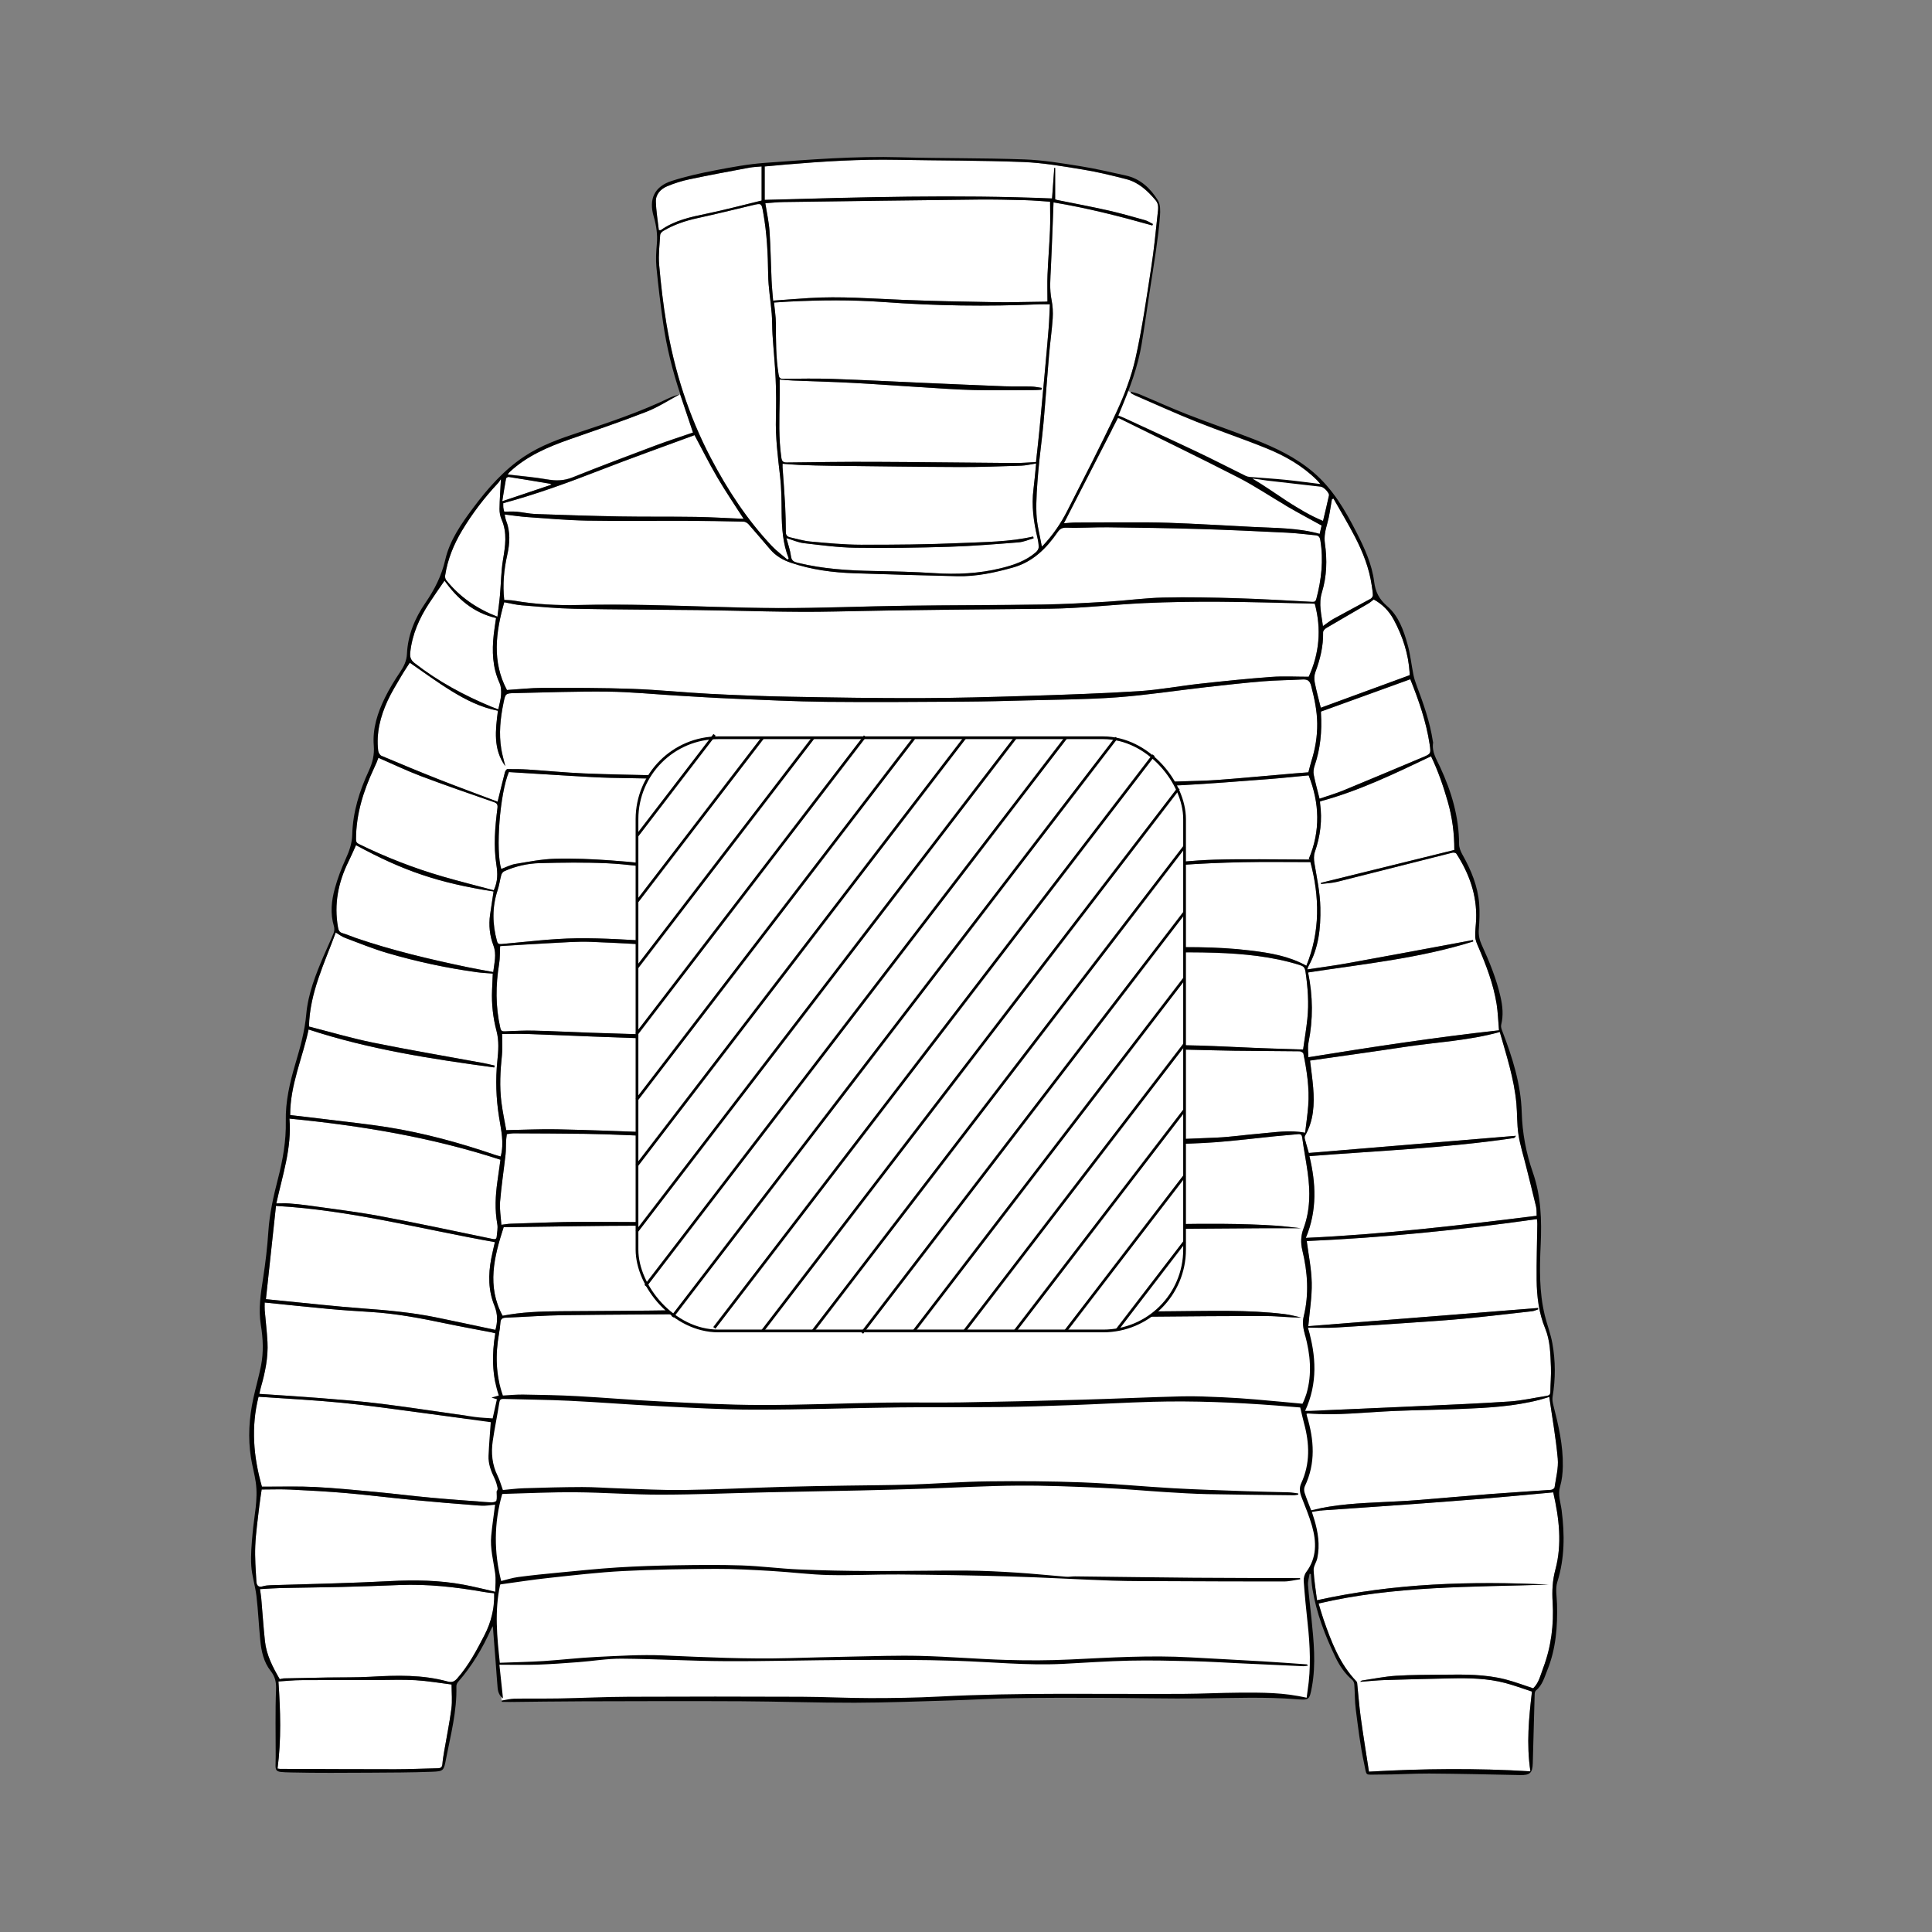
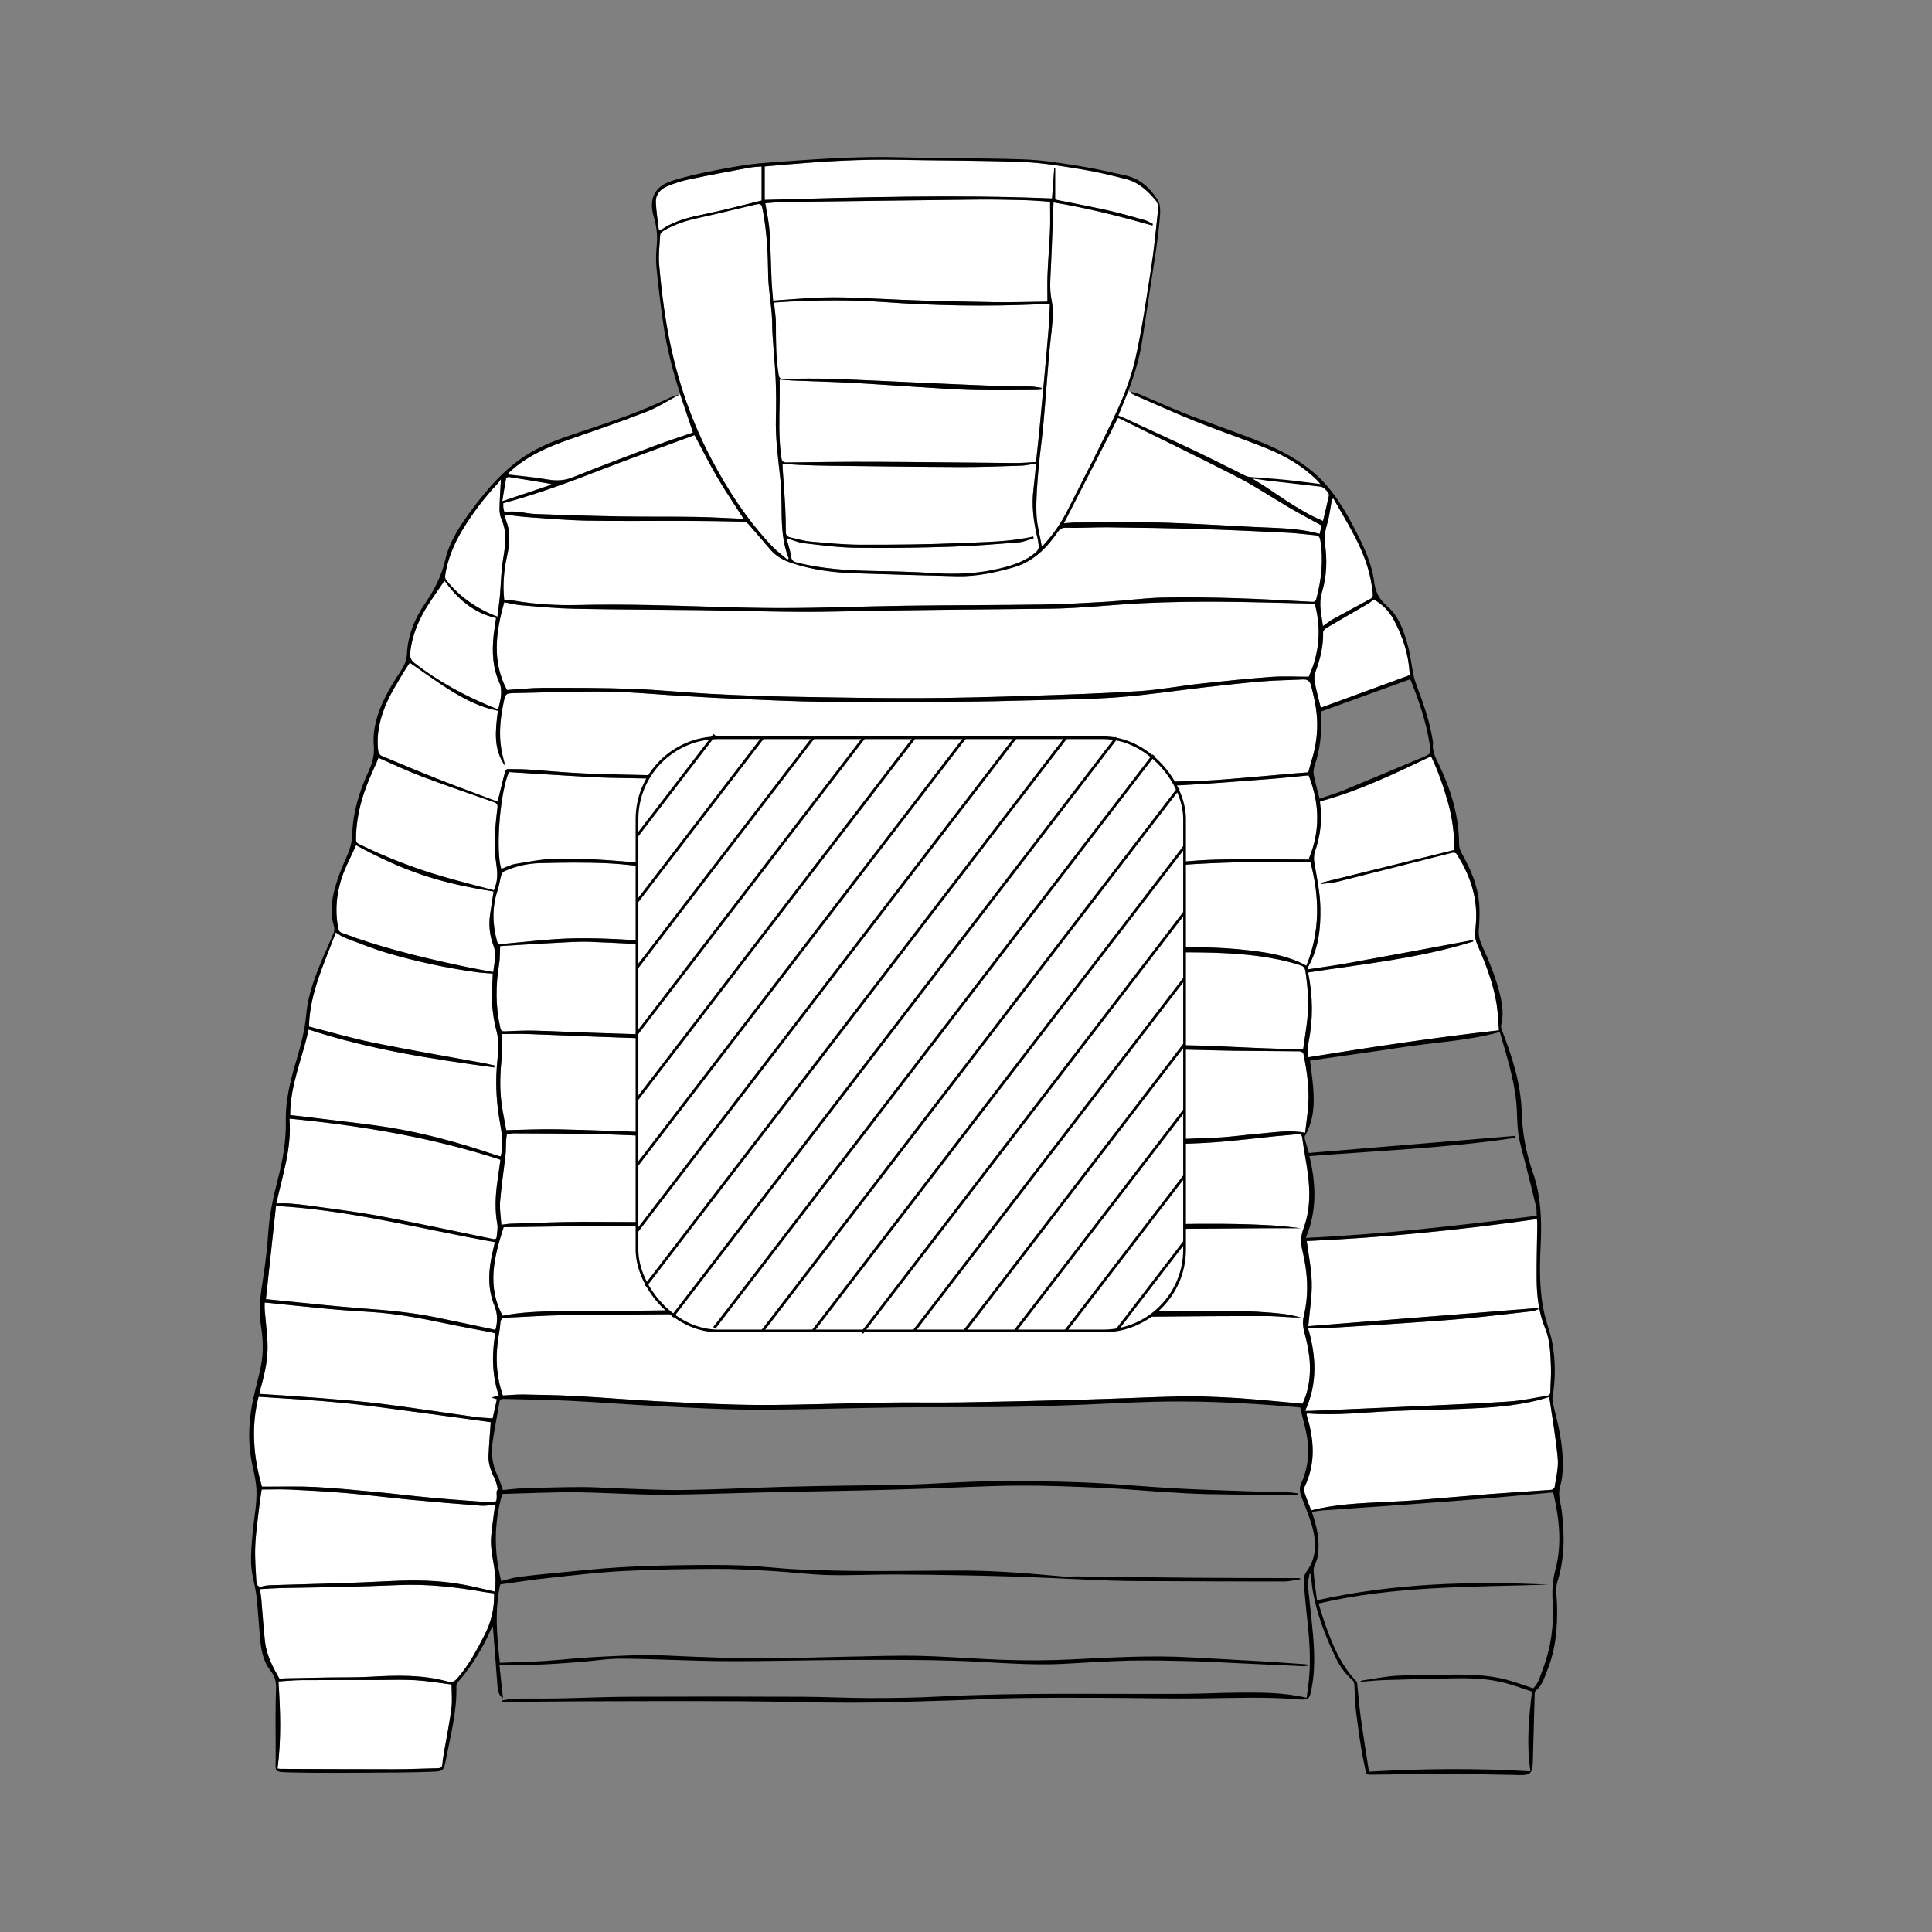
<svg xmlns="http://www.w3.org/2000/svg" version="1.1" viewBox="0 0 708.66 708.66">
  <rect x="0" y="0" width="708.66" height="708.66" fill="#808080" stroke="none" />
  <defs>
    <style>
      .cls-1 {
        stroke: #000;
        stroke-miterlimit: 10;
      }

      .cls-1, .cls-2 {
        fill: #fff;
      }
    </style>
  </defs>
  <g>
    <g id="fond">
      <g>
        <path class="cls-2" d="M477.13,450.51c-3.29-.34-6.16-.74-9.04-.93-12.87-.85-25.75-.73-38.64-.55-16.29.23-32.58.02-48.87-.15-8.64-.09-17.28-.54-25.93-.75-11.15-.26-22.31-.66-33.47-.58-14.67.1-29.33.83-44,.89-21.2.09-42.41-.26-63.61-.26-8.75,0-17.51.43-26.26.68-.99.03-1.98.23-3.43.4-.19-2.91-.7-5.73-.47-8.49.47-5.82,1.36-11.61,2.02-17.41.17-1.55.09-3.12.16-4.68.04-.87.18-1.74.29-2.69.96-.11,1.78-.28,2.6-.28,8.7.04,17.4.06,26.11.18,4.96.07,9.93.25,14.89.45,10.03.41,20.06.82,30.08,1.34,9.41.49,18.8,1.38,28.21,1.62,27.21.69,54.43,1.45,81.65,1.6,19.18.11,38.37-.71,57.56-1.17,6.3-.15,12.6-.29,18.88-.76,7.21-.54,14.4-1.44,21.6-2.17,2.88-.29,5.77-.53,8.65-.79.98-.09,1.39.2,1.54,1.35.56,4.25,1.41,8.45,1.99,12.7.95,6.97.97,13.88-1.55,20.61-.95,2.55-1.08,5.17-.42,7.88,1.96,8.06,2.52,16.17.51,24.32-.57,2.31-.14,4.52.47,6.75,1.95,7.15,2.65,14.34.53,21.59-.26.91-.63,1.78-.98,2.66-.14.36-.33.69-.49,1.02-5.77-.53-11.47-1.1-17.18-1.57-4-.33-8-.63-12.01-.8-4.96-.21-9.93-.47-14.89-.34-12.2.3-24.4.88-36.61,1.22-14.83.41-29.67.76-44.5,1-9.32.15-18.64-.06-27.96.08-15.17.24-30.34.91-45.51.87-12.26-.03-24.52-.7-36.77-1.3-10.23-.5-20.45-1.39-30.68-1.95-6.57-.36-13.15-.47-19.73-.58-2.49-.04-4.99.23-7.44.36-2.62-7.52-2.78-15.05-1.42-22.68.23-1.31.43-2.64.51-3.97.08-1.28.58-1.85,1.91-1.9,7.13-.29,14.25-.83,21.39-.93,18.13-.25,36.27-.25,54.4-.47,18.24-.22,36.48-.79,54.72-.82,12.82-.02,25.66.39,38.47.99,22.53,1.05,45.06,1.09,67.6.86,14.28-.15,28.56-.26,42.84-.22,4.1.01,8.19.59,12.4.51-1.98-.41-3.94-.97-5.94-1.22-13.83-1.7-27.73-1.14-41.61-1.06-17.24.1-34.48.4-51.72.25-11.93-.1-23.85-.92-35.78-1.22-13.66-.34-27.33-.71-41-.59-17.18.15-34.35.86-51.53,1.16-14.73.26-29.46.29-44.19.39-7.19.05-14.37.32-21.14,1.66-5.83-10.79-3.17-21.53.38-32.48-.28.11-.13,0,.02,0,17.24-.21,34.47-.55,51.71-.57,14.62-.02,29.23.54,43.85.47,14.33-.06,28.66-.72,43-.86,10.65-.1,21.32-.01,31.96.41,20.62.82,41.25,1.48,61.89,1.28,15.79-.15,31.58-.25,47.37-.36,4.07-.03,8.13,0,12.58,0Z" />
        <path class="cls-2" d="M182.52,294.05c-7.07-2.68-14.22-5.29-21.3-8.08-7.15-2.81-14.24-5.76-21.31-8.75-.57-.24-1.09-1.18-1.17-1.86-.76-6.45.79-12.53,3.45-18.32,1.44-3.12,3.29-6.06,5.02-9.05,1.03-1.76,2.19-3.45,3.12-4.91,4.97,3.4,9.92,7.07,15.16,10.3,5.26,3.24,10.77,6.07,17.17,7.33-.9,7.01-1.84,14.06,2.71,20.33-.49-2.06-1.11-4.11-1.46-6.2-.96-5.75-.36-11.44.81-17.09.7-3.39.72-3.45,4.26-3.52,11.32-.24,22.64-.67,33.95-.54,8.46.1,16.91.96,25.37,1.45,6.79.4,13.58.84,20.37,1.12,11.48.47,22.96,1.05,34.44,1.17,16.79.17,33.58.03,50.38-.07,7.86-.04,15.73-.24,23.59-.46,10.93-.3,21.88-.31,32.76-1.13,10.92-.82,21.78-2.5,32.67-3.73,6.91-.78,13.83-1.56,20.76-2.13,4.83-.4,9.69-.42,14.53-.68,1.79-.1,2.65.41,3.16,2.36,1.18,4.55,2.17,9.1,2.22,13.81.05,4.65-.7,9.2-2.1,13.65-.42,1.32-.73,2.68-1.14,4.24-1.65.13-3.46.26-5.28.41-7.49.65-14.97,1.33-22.45,1.95-3.61.3-7.22.59-10.84.71-8.53.29-17.06.54-25.59.71-18.57.37-37.15.91-55.72.95-11.31.02-22.62-.77-33.92-1.21-9.47-.36-18.94-.83-28.41-1.08-18.29-.49-36.58-.86-54.88-1.29-9.54-.22-19.07-.36-28.6-.75-6.85-.29-13.67-.97-20.51-1.42-2.54-.16-5.08-.19-7.62-.16-.31,0-.78.72-.9,1.18-.92,3.55-1.77,7.11-2.67,10.76Z" />
        <path class="cls-2" d="M185.67,414.54c-.55-3.13-1.29-6.6-1.75-10.11-.75-5.84-.43-11.67.19-17.52.27-2.53.04-5.1.04-7.65,3.2,0,6.41-.09,9.62.02,7.91.26,15.82.63,23.74.93,11.48.43,22.96.83,34.44,1.24,7.13.26,14.27.48,21.4.78,10.14.42,20.27.88,30.41,1.33,24.18,1.07,48.36,2.22,72.58,1.95,13.83-.15,27.67-.69,41.5-.73,11.65-.03,23.31.45,34.97.63,7.97.12,15.95.1,23.92.21.47,0,1.28.5,1.35.88,1.26,6.29,2.25,12.63,1.76,19.08-.25,3.3-.74,6.59-1.13,9.92-5.79-1.12-11.2-.13-16.62.31-5.32.44-10.63,1.25-15.96,1.47-14.54.61-29.09,1.18-43.63,1.44-20.36.36-40.72.61-61.08.56-14.84-.03-29.68-.47-44.51-1-11.08-.39-22.15-1.27-33.22-1.84-8.35-.44-16.71-.79-25.07-1.1-11.48-.42-22.96-.87-34.45-1.11-6.01-.12-12.02.18-18.52.31Z" />
        <path class="cls-2" d="M477.97,384.99c-5.7-.19-11.1-.33-16.5-.54-7.3-.29-14.59-.71-21.9-.91-7.47-.21-14.95-.36-22.42-.3-19.8.15-39.61.59-59.41.58-12.1,0-24.19-.59-36.29-1.01-10.08-.36-20.16-.9-30.24-1.3-14.71-.59-29.41-1.15-44.12-1.68-10.31-.37-20.62-.65-30.93-1.01-6.74-.23-13.48-.6-20.23-.75-3.56-.08-7.14.1-10.7.26-1.02.05-1.45-.16-1.7-1.23-1.79-7.83-1.74-15.68-.44-23.57.34-2.06.24-4.18.36-6.42-.07.01.14-.06.35-.07,6-.36,12-.77,18.01-1.07,5.01-.25,10.04-.67,15.04-.47,12.03.47,24.05,1.22,36.06,1.93,10.35.61,20.68,1.39,31.03,1.98,13.02.74,26.04,1.61,39.08,1.98,16.11.45,32.24.72,48.35.56,12.25-.12,24.51-.89,36.75-1.63,12.53-.76,25.07-1.24,37.62-.82,10.47.35,20.9,1.35,30.99,4.49,1.31.41,1.9.8,2.14,2.48.85,5.77,1.29,11.52.67,17.31-.39,3.7-1.01,7.37-1.56,11.25Z" />
        <path class="cls-2" d="M183.88,318.73c-2.13-6.69-.51-27.77,2.79-35.54,7.61.47,15.28.97,22.95,1.41,4.84.28,9.69.6,14.54.7,14,.31,28,.45,42,.79,14.33.35,28.66.79,42.98,1.34,11.42.44,22.83,1.52,34.24,1.57,22.75.09,45.51-.32,68.27-.55,7.25-.08,14.51-.06,21.75-.44,10.56-.56,21.11-1.42,31.66-2.22,4.99-.38,9.97-.92,14.97-1.39,4,10.16,4.39,20.36.05,30.64.15.08.31.15.46.23-.59,0-1.17,0-1.76,0-11.04-.01-22.09-.27-33.13.05-7.95.23-15.89,1.12-23.81,1.88-8.53.82-17.04,1.93-25.57,2.74-10.32.98-20.64,1.94-30.98,2.6-15.65,1-31.32,1.57-46.99,1.03-8.13-.28-16.24-.98-24.35-1.57-7.22-.53-14.44-1.13-21.65-1.78-7.76-.7-15.52-1.48-23.28-2.24-8.37-.81-16.72-1.81-25.1-2.4-6.78-.48-13.6-.78-20.38-.59-4.86.14-9.71,1.11-14.52,1.91-1.72.29-3.34,1.17-5.12,1.82Z" />
        <path class="cls-2" d="M185.92,253.09c-5.49-10.29-4.14-21.14-.98-32.17,2.07.37,4.23.95,6.42,1.12,6.43.52,12.88,1.14,19.32,1.27,15.06.3,30.12.31,45.18.48,16.79.19,33.59.92,50.36.53,26.27-.61,52.54-.74,78.82-1.03,11.57-.13,23.12-1.53,34.69-2.06,9.13-.42,18.27-.55,27.41-.5,11.49.06,22.97.45,34.45.69.27,0,.53.03.65.04,2.54,9.4,1.62,18.42-2.23,26.79-4.55,0-9.18-.28-13.77.06-8.71.64-17.4,1.53-26.08,2.49-7.52.82-14.99,2.26-22.52,2.74-13.57.86-27.17,1.31-40.76,1.73-13.21.42-26.43.79-39.65.82-15.9.04-31.8-.23-47.7-.52-9.76-.18-19.51-.56-29.26-1.06-9.46-.49-18.9-1.49-28.36-1.82-10.92-.39-21.86-.38-32.79-.36-4.49,0-8.98.51-13.23.78Z" />
        <path class="cls-2" d="M479.18,354.22c-6.39-3.54-13.34-4.7-20.36-5.56-12.77-1.56-25.6-1.39-38.41-.9-10.47.4-20.92,1-31.38,1.66-17.83,1.12-35.68,1.15-53.52.86-11.31-.18-22.62-.78-33.93-1.31-9.63-.45-19.25-1.05-28.88-1.65-10.34-.64-20.68-1.43-31.03-1.99-10.07-.54-20.16-1.31-30.23-1.17-9.17.13-18.32,1.3-27.47,2.11-1.03.09-1.42-.15-1.66-1.04-1.71-6.27-1.85-12.49.23-18.73.61-1.83.83-3.78,1.36-5.64.15-.52.64-1.11,1.13-1.33,4.12-1.83,8.5-2.83,12.95-2.94,8.24-.21,16.5-.33,24.73.05,7.27.34,14.51,1.43,21.77,2.14,7.43.73,14.85,1.44,22.28,2.11,8.49.77,16.98,1.51,25.47,2.22,14.79,1.24,29.59,2.13,44.44,1.6,7.64-.27,15.28-.46,22.9-.89,8.85-.51,17.69-1.16,26.52-1.91,8.27-.7,16.52-1.58,24.78-2.41,7.31-.73,14.61-1.68,21.94-2.21,7.67-.56,15.37-.88,23.06-1.04,8.25-.17,16.5-.04,24.8-.04,3.38,12.73,3.62,25.44-1.48,38Z" />
-         <path class="cls-2" d="M502.13,649.85c-1.04-6.78-2.11-13.31-3.01-19.86-.58-4.23-.89-8.49-1.33-12.73-.02-.19-.13-.41-.27-.55-6.15-6.43-9.21-14.51-12.05-22.69-.69-1.99-1.26-4.03-1.82-5.86,27.84-6.53,56.15-6.03,84.35-6.93-28.37-1.33-56.6-.54-84.92,5.73-.46-3.77-1.09-7.37-1.26-11-.07-1.45,1.04-2.91,1.36-4.42,1.02-4.88.27-9.64-1.15-14.33-.24-.8-.51-1.59-.84-2.64,1.39-.2,2.73-.48,4.07-.58,9.89-.7,19.79-1.34,29.68-2.06,9.78-.71,19.55-1.43,29.32-2.24,8.48-.7,16.96-1.53,25.46-2.3,2.16,9.45,3.32,18.92.79,28.33-1.08,4.02-1.25,7.87-1.01,11.94.49,8.25-.52,16.34-3.46,24.14-1,2.65-1.58,5.46-3.67,7.47-3.41-1.11-6.74-2.39-10.18-3.27-7.42-1.9-15.02-1.83-22.61-1.73-5.86.08-11.73.03-17.57.4-4.15.26-8.26,1.12-12.38,1.73-.25.04-.48.18-.68.48,2.98-.22,5.96-.54,8.95-.64,8.14-.26,16.28-.45,24.42-.62,6.64-.14,13.29,0,19.76,1.69,3.22.84,6.36,2.03,9.84,3.15-1.11,9.5-2.09,19.16-.57,29.26-19.84-1.21-39.49-1.01-59.23.12Z" />
        <path class="cls-2" d="M184.96,220.06c-.62-5.67-.1-11.14,1.11-16.54.96-4.27,1.2-8.48-.44-12.65-.24-.61-.31-1.28-.51-2.17,2.91.34,5.63.76,8.38.95,7.28.5,14.56,1.16,21.85,1.29,12.1.21,24.21.03,36.32.07,7.03.02,14.06.14,21.08.3.64.01,1.43.51,1.88,1.02,2.7,3.05,5.3,6.18,7.97,9.26,2.02,2.33,4.54,3.8,7.49,4.8,7.57,2.58,15.38,3.6,23.31,3.86,12.6.42,25.2.8,37.8,1.08,6.96.15,13.72-1.32,20.39-3.19,7.22-2.02,12.2-6.96,16.31-12.91.91-1.32,1.7-1.76,3.41-1.7,5.01.17,10.04-.2,15.05-.14,11.26.13,22.52.3,33.78.63,10.7.32,21.39.83,32.08,1.35,3.44.17,6.88.61,10.31.95,1.09.11,1.57.55,1.78,1.83,1.2,7.3.4,14.42-1.47,21.5-.23.86-.56,1.14-1.48,1.09-9.13-.48-18.26-1.04-27.39-1.32-9.08-.27-18.17-.46-27.25-.26-6.78.15-13.54,1.11-20.31,1.51-7.95.47-15.92.93-23.88,1.05-16.68.26-33.36.21-50.04.44-15.67.21-31.34.9-47.01.86-15.78-.04-31.56-.8-47.34-1.11-8.64-.17-17.3-.21-25.94-.01-7.95.18-15.81-.24-23.64-1.6-1.14-.2-2.32-.18-3.59-.27Z" />
        <path class="cls-2" d="M382.11,142.29c-1.29-.18-2.57-.48-3.87-.51-3.29-.09-6.59.03-9.87-.09-9.91-.38-19.82-.83-29.73-1.26-11.14-.49-22.27-1.07-33.41-1.45-5.96-.2-11.94-.09-17.91-.03-1.2.01-1.53-.27-1.74-1.51-1.03-6.25-.98-12.55-1.01-18.85-.01-2.49-.43-4.99-.68-7.62,1.77-.11,3.58-.25,5.4-.34,11.6-.57,23.18-.68,34.78.16,18.99,1.39,38,1.69,57.02.83,1.16-.05,2.32,0,3.98,0-.14,2.89-.2,5.74-.43,8.59-.46,5.77-.99,11.54-1.52,17.31-.62,6.82-1.24,13.63-1.9,20.45-.37,3.82-.81,7.63-1.24,11.52-2.64.12-5.24.36-7.84.35-17.12-.12-34.25-.36-51.37-.43-10.71-.05-21.42.11-32.13.23-1.38.02-1.86-.35-2.07-1.82-1-7.06-.75-14.13-.61-21.21.05-2.38,0-4.77,0-7.39,1.7.13,3.29.29,4.89.36,7.3.29,14.61.48,21.9.86,8.18.43,16.35,1.05,24.52,1.55,6.67.41,13.35.92,20.03,1.08,7.47.18,14.94.03,22.41.01.76,0,1.52-.09,2.28-.14.03-.22.06-.43.09-.65Z" />
        <path class="cls-2" d="M549.83,377.92c-23.42,2.59-46.49,6.1-69.92,9.88,0-1.58-.31-3.53.05-5.34,1.72-8.54,1.65-17.03-.14-25.76,20.34-3.11,40.85-5.17,60.56-11.37-.03-.17-.06-.34-.09-.52-2.33.44-4.67.87-7,1.31-13.01,2.41-26.02,4.86-39.04,7.2-4.85.87-9.74,1.51-14.74,2.27.12-.32.25-.83.49-1.27,3.71-6.66,4.47-13.89,4.32-21.35-.11-5.54-1.27-10.91-2.18-16.34-.22-1.33-.28-2.86.15-4.1,2.04-5.85,2.77-11.8,1.92-17.93-.03-.22,0-.44,0-.65,14.2-3.79,27.31-10.15,40.71-16.54,2.54,5.28,4.5,10.92,6.14,16.67,1.64,5.76,2.42,11.65,2.39,17.69-16.27,4.01-32.6,8.03-48.93,12.06.01.14.03.28.04.42,2-.26,4.05-.34,6-.82,14.08-3.52,28.14-7.13,42.22-10.67.43-.11,1.22.07,1.43.38,4.73,7.32,7.58,15.23,7.25,24.08-.08,2.16-.43,4.32-.33,6.46.06,1.27.66,2.56,1.18,3.77,2.88,6.72,5.48,13.53,6.65,20.78.49,3.06.58,6.18.88,9.69Z" />
        <path class="cls-2" d="M478.71,517.51c4.64-10.08,4.08-20.17,1.01-30.52,3.51,0,6.79.16,10.05-.03,9.68-.55,19.35-1.22,29.02-1.88,6.11-.42,12.23-.81,18.33-1.4,8.31-.81,16.6-1.78,24.89-2.72.76-.09,1.48-.46,2.22-.7-.04-.16-.08-.32-.12-.48-28.1,2.23-56.2,4.45-84.24,6.67.48-5.47,1.37-10.72,1.26-15.94-.11-5.23-1.21-10.43-1.83-15.28,28.27-1.26,56.31-4.06,84.44-8.06.03.38.14,1.07.13,1.76-.08,6.86-.32,13.73-.24,20.59.07,6.08.79,12.07,3.15,17.81,1.84,4.48,1.91,9.37,2.09,14.15.12,3-.18,6.02-.21,9.03,0,1.01-.45,1.37-1.35,1.51-4.56.7-9.1,1.76-13.69,2.06-11.84.78-23.71,1.26-35.57,1.81-12.48.57-24.96,1.09-37.43,1.63-.54.02-1.08,0-1.93,0Z" />
        <path class="cls-2" d="M280.5,73.31v-12.23c2.67-.24,5.2-.48,7.73-.7,13.56-1.16,27.14-2,40.76-1.74,15.45.29,30.91.21,46.35.81,7.35.29,14.68,1.6,21.97,2.78,5.31.86,10.57,2.16,15.79,3.5,4.56,1.17,7.87,4.29,10.82,7.79,1.27,1.51.87,3.32.7,4.99-.69,6.53-1.33,13.07-2.33,19.55-1.74,11.16-3.32,22.37-5.78,33.38-1.52,6.79-4.09,13.45-7.03,19.78-5.68,12.22-11.92,24.19-18.02,36.22-2.32,4.58-5.24,8.8-8.76,12.57-.19.2-.41.36-.55.48-.69-4-1.82-7.98-1.97-11.99-.2-5.15.24-10.35.67-15.5.49-5.88,1.35-11.73,1.89-17.6.77-8.43,1.34-16.88,2.07-25.31.38-4.44,1.04-8.85,1.33-13.29.15-2.24.03-4.56-.42-6.75-.8-3.96-.43-7.88-.24-11.83.26-5.4.45-10.8.67-16.2.1-2.49.19-4.98.29-7.76,12.46,2.07,24.38,5.12,36.24,8.46.08-.17.15-.35.23-.52-.96-.48-1.88-1.13-2.89-1.41-4.5-1.26-8.99-2.55-13.54-3.58-6.18-1.39-12.41-2.55-18.62-3.81-.32-.07-.63-.2-.82-.26v-11.52c-.11,0-.21-.01-.32-.02-.27,3.77-.55,7.55-.82,11.22-35.18-1.46-70.11-.46-105.39.52Z" />
-         <path class="cls-2" d="M478.97,454.06c4.27-10.21,3.66-20.26,1.32-29.99,25.02-1.96,50.05-2.95,74.84-6.61.34-.05.65-.3.89-.85-25.31,2.1-50.62,4.2-75.95,6.3-.54-1.89-1.04-3.53-1.47-5.19-.09-.34-.09-.82.07-1.11,3.19-5.51,3.49-11.52,3-17.64-.27-3.32-.75-6.61-1.15-9.95,11.55-1.66,23.17-3.26,34.76-5.01,11.58-1.75,23.36-2.28,34.84-5.47,2.42,8.53,5.26,17.15,6.09,26.24.34,3.77.18,7.6.75,11.33.6,3.87,1.81,7.65,2.75,11.47,1.24,5.01,2.53,10.02,3.72,15.04.24,1.01.15,2.09.22,3.33-28.09,3.5-56.07,6.81-84.69,8.11Z" />
        <path class="cls-2" d="M106.45,409.01c-.05-11.02,4.57-21,6.75-31.38,22.23,7.3,45.13,10.82,68.1,13.92.05-.23.11-.45.16-.68-1.4-.32-2.79-.68-4.21-.94-13.45-2.48-26.94-4.75-40.34-7.47-7.93-1.61-15.73-3.93-23.57-5.92.28-12.47,5.7-23.19,9.82-34.48,1.21.71,2.23,1.52,3.4,1.95,5.15,1.93,10.26,4.02,15.53,5.57,10.79,3.16,21.78,5.52,32.94,7.05,1.86.26,3.75.33,5.73.49-.09,2.07-.19,4.11-.27,6.15-.2,5.05.35,10.01,1.64,14.89.97,3.64.69,7.3.31,10.96-.72,6.91-.47,13.77.62,20.65.74,4.7,1.93,9.43.6,14.44-.67-.19-1.35-.36-2.01-.58-12.92-4.41-26.05-8.03-39.54-10.17-7.25-1.15-14.56-1.91-21.84-2.81-4.57-.57-9.14-1.08-13.81-1.63Z" />
        <path class="cls-2" d="M385.18,73.99c0,3.65.11,7.04-.03,10.42-.22,5.45-.68,10.9-.91,16.35-.14,3.22-.02,6.45-.02,9.83-.18.01-.61.07-1.03.07-6.25.07-12.49.27-18.74.17-11.15-.18-22.3-.4-33.44-.85-11.42-.46-22.83-1.37-34.27-.65-4.28.27-8.55.61-13.15.94-.2-2.51-.46-4.98-.57-7.45-.27-6.01-.34-12.03-.75-18.03-.23-3.37-.99-6.7-1.54-10.25,2.28-.15,4.47-.4,6.66-.43,23.76-.33,47.52-.65,71.28-.91,5.74-.06,11.49.07,17.24.22,3.11.08,6.22.38,9.28.57Z" />
        <path class="cls-2" d="M288.87,205.28c-1.92-1.66-4-3.17-5.74-5.01-9.1-9.64-16.28-20.62-22.42-32.33-8.12-15.47-13.33-31.91-16.23-49.08-1.21-7.18-2.05-14.44-2.69-21.69-.32-3.63.14-7.34.37-11.01.03-.51.61-1.14,1.1-1.44,3.91-2.34,8.15-3.75,12.6-4.72,6.68-1.46,13.31-3.1,19.96-4.68,3.6-.86,3.5-.86,4.14,2.71,1.35,7.49,1.72,15.02,1.81,22.62.06,4.81.92,9.61,1.31,14.42.21,2.55.12,5.12.29,7.68.35,5.39.9,10.76,1.14,16.15.21,4.73.23,9.48.1,14.22-.2,7.28.71,14.45,1.54,21.64.5,4.3.52,8.68.56,13.02.06,5.82.41,11.56,2.6,17.05-.14.15-.29.29-.43.44Z" />
        <path class="cls-2" d="M378.97,196.79c-8.74,2-17.68,2-26.55,2.39-12.19.54-24.42.65-36.62.62-6.17-.01-12.35-.62-18.51-1.17-2.53-.23-5-1.01-7.5-1.55-.98-.21-1.52-.74-1.53-1.85-.04-3.34-.09-6.69-.27-10.02-.25-4.61-.62-9.22-.94-13.82-.03-.38,0-.77,0-1.29,2.11.15,4.19.35,6.27.43,3.79.14,7.58.25,11.37.3,15.78.18,31.57.41,47.36.47,7.52.03,15.04-.26,22.56-.5,1.75-.06,3.49-.51,5.45-.81-.33,3.27-.57,6.36-.97,9.43-.77,6.01.02,11.89,1.42,17.72.28,1.18.5,2.42.48,3.63,0,.6-.49,1.33-.98,1.75-3.72,3.25-8.23,4.76-12.93,5.91-8.04,1.97-16.15,2.33-24.39,1.79-7.4-.48-14.82-.66-22.23-.79-9.38-.17-18.69-.76-27.84-3-1.41-.34-2.28-.72-2.49-2.44-.27-2.17-1.05-4.28-1.66-6.61,2.32.69,4.32,1.61,6.4,1.85,6.3.73,12.62,1.59,18.94,1.68,11.48.17,22.98,0,34.46-.36,8.46-.26,16.91-.95,25.35-1.62,1.87-.15,3.68-.98,5.52-1.49l-.16-.66Z" />
        <path class="cls-2" d="M480.93,553.99c-.85-2.22-1.72-4.27-2.39-6.38-.23-.73-.26-1.73.05-2.4,4.05-8.47,3.42-17.07.81-25.73-.08-.26-.12-.53-.19-.83.2-.08.34-.19.48-.18,10.72.83,21.37-.49,32.06-.93,8.24-.34,16.5-.42,24.74-.76,9.51-.39,19.02-.93,28.3-3.34,1.12-.29,2.22-.67,3.48-1.05,1.09,7.6,2.44,15.09,3.11,22.65.31,3.46-.67,7.04-1.17,10.55-.05.36-.82.85-1.28.89-7.38.54-14.78.96-22.16,1.53-8.93.69-17.86,1.53-26.79,2.23-4.11.32-8.23.51-12.35.71-8.9.43-17.8.81-26.71,3.05Z" />
        <path class="cls-2" d="M181.67,489.08c-1.3,7.7-1.22,15.31,1.28,22.77-1.02.3-1.62.47-2.65.77.89.28,1.34.42,1.96.62-.5,2.24-1,4.49-1.56,7.02-2.14-.17-4.29-.22-6.41-.52-11.4-1.59-22.78-3.37-34.2-4.81-7.56-.95-15.18-1.51-22.78-2.13-7.32-.59-14.66-1.02-22.19-1.53.18-.78.35-1.62.58-2.44,1.55-5.43,2.71-10.94,2.41-16.62-.2-3.89-.69-7.76-1.01-11.65-.08-.93-.01-1.87-.01-2.8,7.99.81,15.78,1.65,23.58,2.36,5.05.46,10.11.8,15.17,1.1,9.36.56,18.54,2.31,27.69,4.23,5.6,1.17,11.24,2.19,16.86,3.28.37.07.73.19,1.28.34Z" />
        <path class="cls-2" d="M181.6,551.93c-.48,3.81-1.06,7.6-1.42,11.4-.44,4.66.82,9.17,1.44,13.74.3,2.21.05,4.49.05,6.77-4.09-.91-7.8-1.86-11.56-2.56-8.98-1.68-18.05-1.8-27.15-1.32-6.68.35-13.37.59-20.05.81-7.86.26-15.72.45-23.58.69-1,.03-2.03.11-2.97.41-1.65.51-2.24-.51-2.31-1.7-.25-4.39-.6-8.8-.42-13.17.21-4.88.94-9.75,1.49-14.62.23-2.03.57-4.05.86-6.03,3.57,0,7.08-.14,10.57.03,6.84.33,13.69.69,20.52,1.29,8.09.7,16.16,1.73,24.25,2.5,8.36.79,16.73,1.49,25.11,2.12,1.7.13,3.43-.23,5.17-.36Z" />
        <path class="cls-2" d="M180,521.66c-.27,3.9-.63,8.11-.82,12.31-.13,2.96.91,5.67,2.2,8.31.55,1.13.88,2.38,1.14,3.61.09.45-.32,1-.38,1.17,0,1.32.19,2.41-.09,3.36-.11.38-1.28.68-1.94.64-7.27-.51-14.54-1.03-21.8-1.69-6.7-.61-13.39-1.46-20.09-2.09-7.54-.7-15.08-1.46-22.64-1.85-5.99-.31-12.02-.11-18.03-.13-.49,0-.98,0-1.48,0-3.14-10.95-4.02-21.94-1.24-32.98,10.29.73,20.42,1.21,30.49,2.21,10.24,1.02,20.43,2.52,30.63,3.85,8.1,1.06,16.18,2.2,24.04,3.27Z" />
        <path class="cls-2" d="M97.54,476.53c1.23-11.45,2.47-22.86,3.69-34.19,27.24,1.51,53.5,8.55,80.29,13.29-.4,1.82-.94,3.95-1.35,6.11-1.1,5.84-1.1,11.59,1.2,17.24,1.25,3.06,1.15,6.04.35,8.83-7.3-1.54-14.57-3.12-21.86-4.6-8.8-1.79-17.71-2.61-26.66-3.26-10.21-.75-20.4-1.91-30.6-2.9-1.76-.17-3.52-.35-5.06-.51Z" />
        <path class="cls-2" d="M95.36,582.89c2.82-.15,5.38-.35,7.93-.41,7.3-.16,14.61-.21,21.91-.39,7.08-.17,14.15-.41,21.23-.7,10.41-.43,20.69.73,30.91,2.51,1.3.23,2.63.37,3.89.54.16,5.44-1.02,10.47-3.5,15.27-2.9,5.61-5.82,11.16-10.03,15.94-1.03,1.17-1.93,1.56-3.51,1.12-9.27-2.54-18.72-2.29-28.21-1.74-5.23.3-10.48.18-15.72.27-5.35.09-10.69.2-16.04.32-.49.01-.98.17-1.61.29-2.53-4.34-4.88-8.82-5.43-13.96-.56-5.2-.89-10.43-1.35-15.64-.1-1.1-.3-2.19-.47-3.43Z" />
        <path class="cls-2" d="M183.56,425.39c-.33,2.4-.72,5.2-1.12,7.99-.74,5.21-.99,10.4-.04,15.63.27,1.48-.09,3.08-.22,4.62-.07.85-.54,1.02-1.4.84-13.88-2.86-27.74-5.86-41.68-8.45-8.69-1.62-17.49-2.64-26.25-3.88-2.26-.32-4.53-.55-6.81-.71-1.43-.11-2.88-.02-4.69-.02,2.25-10.27,5.72-20.35,4.81-31.1,26.35,2.58,52.08,6.83,77.39,15.08Z" />
        <path class="cls-2" d="M165.64,617.88c0,3.12.3,5.99-.06,8.78-.67,5.18-1.73,10.31-2.61,15.46-.28,1.65-.57,3.3-.7,4.96-.09,1.16-.61,1.5-1.68,1.52-5.19.1-10.37.35-15.56.36-14.12.01-28.23-.08-42.35-.13-.27,0-.53-.07-.88-.12,1.41-10.61,1.07-21.18.33-31.95,2.85-.17,5.56-.46,8.27-.48,9.21-.07,18.41-.04,27.62-.04,4.79,0,9.59-.22,14.37.06,4.54.27,9.04,1.06,13.25,1.58Z" />
        <path class="cls-2" d="M390.26,191.93c6.67-12.98,13.2-25.7,19.8-38.55.09.02.36.04.59.16,14.52,7.18,29.12,14.23,43.53,21.63,6.23,3.2,12.07,7.16,18.13,10.69,4.03,2.34,8.15,4.54,12.46,6.92-.17.73-.43,1.89-.7,3.06-8.07-2.26-16.34-2.12-24.56-2.55-7.84-.41-15.69-.86-23.53-1.22-4.9-.22-9.81-.41-14.71-.44-8.93-.06-17.85,0-26.78.05-1.33,0-2.66.16-4.22.27Z" />
        <path class="cls-2" d="M130.59,310.02c17.53,9.51,30.24,13.79,50.43,16.97-.42,2.83-.86,5.66-1.27,8.49-.56,3.88-.14,7.71,1.23,11.34,1.23,3.25.31,6.33-.07,9.72-3.31-.62-6.47-1.16-9.61-1.82-13.78-2.88-27.47-6.12-40.81-10.68-1.63-.56-3.21-1.28-4.87-1.76-1.19-.34-1.47-1.11-1.66-2.16-1.5-8.5.08-16.49,3.87-24.14.96-1.94,1.81-3.93,2.74-5.97Z" />
        <path class="cls-2" d="M181.12,326.55c-6.29-1.68-12.6-3.26-18.83-5.07-10.55-3.06-20.76-7.05-30.63-11.88-.84-.41-1.07-.86-1.07-1.77.02-9.23,2.72-17.77,6.59-26.01.31-.66.62-1.31.9-1.98.28-.67.52-1.35.72-1.88,5.18,2.25,10.29,4.72,15.58,6.71,8.84,3.34,17.79,6.42,26.72,9.52,1.31.45,1.52,1.03,1.36,2.29-.88,6.92-1.47,13.82-.37,20.81.46,2.91.57,5.97-.96,9.26Z" />
        <path class="cls-2" d="M184.95,187.67c-.13-.55-.28-1.03-.34-1.53-.05-.44-.01-.89-.01-1.57,12-3.23,23.67-7.49,35.26-12,11.54-4.49,23.22-8.64,34.9-12.96,2.62,4.9,5.31,10.31,8.36,15.51,3.06,5.23,6.49,10.24,9.65,15.19-5.71-.24-11.63-.62-17.55-.71-9.31-.15-18.63-.01-27.94-.17-10.31-.18-20.61-.52-30.92-.89-2.27-.08-4.52-.64-6.78-.84-1.48-.13-2.99-.03-4.63-.03Z" />
-         <path class="cls-2" d="M517.3,249.14c3.04,7.6,5.83,15.51,7.1,23.86.53,3.51.45,3.52-2.79,4.88-9.6,4.02-19.18,8.09-28.81,12.04-2.82,1.16-5.77,2.01-8.78,3.05-.74-2.97-1.55-5.85-2.13-8.77-.2-1.03-.05-2.25.3-3.27,2.16-6.27,2.75-12.71,2.35-19.28-.02-.38,0-.75,0-.64,11.08-4.01,21.89-7.92,32.77-11.86Z" />
        <path class="cls-2" d="M163.05,212.98c4.71,6.61,10.56,11.81,18.92,13.72-.3,2.08-.63,4.04-.85,6.01-.67,6.1-.49,12.09,2.13,17.84.59,1.28.64,2.92.55,4.37-.1,1.7-.63,3.37-1.01,5.27-.89-.33-1.7-.6-2.49-.93-10.07-4.19-19.6-9.31-28.23-16.04-1.44-1.12-1.76-2.25-1.57-3.97.71-6.6,3.3-12.43,6.88-17.9,1.82-2.79,3.75-5.51,5.69-8.36Z" />
        <path class="cls-2" d="M517.05,247.66c-11.03,4.04-21.83,8-32.58,11.94-.78-3.17-1.63-6.22-2.23-9.32-.23-1.19-.19-2.59.23-3.72,1.77-4.74,2.96-9.56,2.85-14.66-.01-.51.62-1.22,1.13-1.52,5.12-3.03,10.29-5.98,15.43-8.99.71-.42,1.33-.99,2.01-1.5,3.19,1.75,5.6,4.21,7.31,7.37,3.29,6.09,5.41,12.55,5.85,19.5.02.33,0,.66,0,.9Z" />
        <path class="cls-2" d="M249.51,144.52c1.56,4.66,3.13,9.32,4.73,14.08-4.47,1.54-9.11,3.02-13.67,4.73-10.21,3.83-20.42,7.66-30.54,11.73-3.11,1.25-5.99,1.32-9.21.75-4.79-.84-9.67-1.22-14.56-1.81.09-.12.37-.6.76-.96,6.26-5.83,13.9-9.12,21.83-11.9,9.45-3.31,18.94-6.51,28.27-10.15,4.32-1.68,8.28-4.29,12.4-6.48,0,0,0,0,0,0Z" />
        <path class="cls-2" d="M183.75,175.71c-.2,3.9-.47,7.42-.52,10.94-.02,1.3.24,2.71.76,3.9,2.13,4.87,1.36,9.73.52,14.73-.72,4.31-.73,8.73-1.12,13.09-.23,2.58-.61,5.14-.93,7.83-7.68-2.99-13.92-7.32-18.82-13.47-.32-.4-.43-1.14-.35-1.67.91-5.91,3.13-11.34,6.19-16.45,3.77-6.29,8.2-12.07,13.21-17.42.41-.44.71-.99,1.07-1.49Z" />
        <path class="cls-2" d="M279.37,61.05v12.51c-6.85,1.65-13.55,3.45-20.33,4.85-5.87,1.21-11.66,2.46-16.66,6.01-.07.05-.21,0-.71,0-.38-3.46-1-6.96-1.09-10.48-.07-2.69,1.78-4.62,4.13-5.61,2.6-1.09,5.33-1.95,8.09-2.54,7.29-1.54,14.62-2.9,21.95-4.27,1.57-.29,3.18-.33,4.63-.47Z" />
        <path class="cls-2" d="M489.11,182.87c2.65,4.69,5.44,9.3,7.91,14.08,2.89,5.6,5.2,11.45,6.12,17.75.18,1.21.41,2.42.43,3.64,0,.43-.42,1.07-.82,1.29-4.54,2.49-9.12,4.89-13.66,7.4-1.3.72-2.46,1.68-3.83,2.63-.53-4.16-1.67-8.14-.38-12.37,1.8-5.88,1.97-11.94,1.09-18.02-.37-2.53.21-4.9.9-7.34.81-2.86,1.14-5.86,1.68-8.8.19-.08.38-.17.56-.25Z" />
        <path class="cls-2" d="M485.29,191.08c-9.56-3.96-17.26-10.45-25.91-15.55.87.11,1.75.21,2.62.33.88.12,1.76.3,2.64.4,6.62.77,13.24,1.53,19.87,2.27,1,.11,3.16,2.25,2.96,3.18-.66,3.08-1.42,6.14-2.18,9.37Z" />
        <path class="cls-2" d="M202.31,177.77c-6.04,2.03-11.82,3.97-18.08,6.08.48-2.94.89-5.65,1.39-8.34.05-.25.68-.61.98-.56,5.05.79,10.09,1.63,15.13,2.48.15.03.28.16.58.34Z" />
        <path class="cls-2" d="M411.66,142.52l18.29,7.79,35.14,13.57s16.34,7.21,20.86,14.29-14.73,7.03-14.73,7.03l-47.56-10.6-22.07-23.7,10.09-8.38Z" />
-         <path class="cls-2" d="M169.93,507.98l11.32,86.92,2.82,29.38,48.4-1,91.49.49,59.32-1.71,58.59-.12,23.97-.3,13.43,1.09s1.95-4.12,1.9-7.69-.2-15.83-1.52-24.53-.23-12.5-.23-12.5l4.5-5.12,1.91-83.17-315.91,18.26Z" />
      </g>
    </g>
    <g id="tracés">
      <path d="M249.51,144.52c-2.85-8.56-5.03-17.3-6.3-26.23-.97-6.78-1.78-13.58-2.44-20.4-.27-2.75-.09-5.58.16-8.34.31-3.45-.16-6.77-1.13-10.06-1.91-6.45.21-11.09,6.64-13.14,5.18-1.66,10.53-2.84,15.87-3.87,6-1.15,12.05-2.27,18.13-2.73,16.62-1.23,33.24-2.54,49.95-2.06,15.11.43,30.24.24,45.34.78,6.81.24,13.62,1.39,20.37,2.46,5.65.89,11.23,2.22,16.83,3.44,5.37,1.18,9.09,4.73,11.83,9.18.91,1.48.86,3.77.73,5.65-.31,4.26-.88,8.52-1.48,12.75-.74,5.23-1.61,10.44-2.41,15.67-.95,6.22-1.82,12.45-2.85,18.66-1.39,8.41-4.42,16.31-7.69,24.13-.26.62-.51,1.24-.83,2.01.77.32,1.54.59,2.28.94,8.84,4.1,17.7,8.14,26.5,12.32,5.98,2.84,11.87,5.88,17.82,8.81.48.24,1.04.4,1.57.45,4.32.36,8.66.61,12.98,1.04,4.2.42,8.39,1.01,12.95,1.56-.54-.6-.9-1.02-1.28-1.41-5.27-5.25-11.63-8.87-18.41-11.63-8.5-3.46-17.23-6.37-25.75-9.78-7.65-3.06-15.15-6.48-22.71-9.75-.53-.23-1.02-.58-1.52-.87.05-.14.1-.28.15-.42,1.08.31,2.19.52,3.22.95,5.91,2.47,11.74,5.14,17.7,7.46,8.09,3.15,16.32,5.94,24.4,9.1,7.75,3.03,15.25,6.6,21.66,12.08,7.08,6.05,11.66,13.91,15.81,22.05,2.92,5.72,5.63,11.59,6.44,18,.48,3.8,1.83,6.47,4.81,9.03,4.15,3.55,6,8.81,7.45,13.98,1.02,3.62,1.4,7.41,2.14,11.11.26,1.3.66,2.58,1.13,3.83,2.53,6.73,4.94,13.49,6.01,20.64.02.17.12.34.09.49-.53,3.37,1.21,6.02,2.55,8.89,4.15,8.97,6.97,18.3,6.98,28.32,0,1.31.59,2.73,1.25,3.9,3.18,5.64,5.62,11.54,6.13,18.04.24,3.09.1,6.23-.14,9.32-.16,2.03.21,3.84,1.04,5.65,2.83,6.18,5.41,12.46,6.92,19.12.77,3.4,1.11,6.8.24,10.26-.17.67.11,1.53.38,2.22,3.72,9.66,6.86,19.5,7.16,29.91.22,7.62,1.6,14.91,4.09,22.06,2.99,8.58,3.27,17.44,2.86,26.42-.4,8.69-.57,17.41,1.51,25.96.84,3.45,2.16,6.8,2.78,10.29,1.17,6.51,1.17,13.07.07,19.62-.16.99.05,2.09.3,3.08,1.88,7.35,3.6,14.73,3.46,22.38-.04,2.48-.31,5.05-1,7.42-.9,3.06.2,5.84.57,8.72,1.13,8.87,1.14,17.6-1.59,26.29-.78,2.47-.18,5.4-.11,8.12.23,8.25-.4,16.39-3.52,24.13-1.08,2.68-1.82,5.63-4.26,7.61-.31.25-.4.89-.42,1.35-.24,8.42-.45,16.83-.69,25.25-.11,3.64-1.06,4.44-4.73,4.36-11.09-.22-22.19-.49-33.28-.56-6.19-.04-12.38.43-18.57.38-5.21-.04-4.21.85-5.29-4.09-1.42-6.5-2.19-13.16-3.05-19.77-.4-3.03-.32-6.12-.54-9.18-.04-.59-.34-1.33-.77-1.7-2.69-2.29-4.62-5.12-6.13-8.27-3.84-8.01-7.02-16.25-8.46-25.07-.29-1.81-.39-3.65-.57-5.47-.16-.03-.31-.06-.47-.09-.21,1.35-.68,2.72-.59,4.04.31,4.11.85,8.2,1.26,12.3.85,8.38,1.71,16.77.17,25.15-.89,4.81-.99,4.88-5.69,4.51-11.48-.9-22.96-.44-34.44-.3-12.77.16-25.54-.18-38.32-.21-10.38-.03-20.76-.03-31.13.14-7.58.12-15.16.6-22.74.82-11.81.34-23.63.81-35.45.84-13.89.03-27.78-.47-41.67-.54-19.36-.1-38.72-.03-58.09.02-9.09.02-18.18.17-27.28.26-.78,0-1.55,0-2.33,0-.03-.18-.06-.35-.09-.53,1.56-.24,3.12-.67,4.68-.7,5.52-.1,11.05.01,16.57-.09,8.48-.16,16.95-.58,25.42-.61,21.15-.09,42.29-.09,63.44,0,8.37.03,16.73.49,25.1.49,8.42,0,16.85-.12,25.26-.56,29.83-1.55,59.68-.82,89.53-.99,6.92-.04,13.83-.41,20.74-.45,8.13-.04,16.28-.09,24.56,1.89.12-.92.22-1.81.36-2.71,1.28-8.22.9-16.44,0-24.67-.56-5.14-1.07-10.3-1.44-15.46-.08-1.08.28-2.42.92-3.28,3.94-5.27,3.79-11.05,2.13-16.92-1.02-3.62-2.52-7.11-3.87-10.64-.65-1.69-.86-3.37-.09-5.03,3.34-7.22,3.06-14.58,1.02-22.04-.51-1.86-.9-3.76-1.38-5.74-2.81-.23-5.8-.49-8.79-.72-15.08-1.14-30.18-1.78-45.3-1.37-10.03.28-20.05.88-30.08,1.24-8.7.31-17.39.6-26.09.69-12.22.13-24.44-.02-36.66.13-17.79.22-35.59.85-53.38.83-11.75,0-23.51-.73-35.26-1.31-10.85-.54-21.68-1.43-32.53-1.95-8.02-.39-16.06-.43-24.08-.67-1.13-.03-1.46.31-1.63,1.46-.72,4.67-1.71,9.3-2.39,13.98-.63,4.37-.24,8.65,1.77,12.71.8,1.62,1.27,3.4,1.95,5.25,2.37-.21,5.01-.57,7.66-.65,7.13-.22,14.26-.42,21.39-.44,4.51-.01,9.02.35,13.54.49,7.97.24,15.95.71,23.92.59,12.15-.17,24.3-.8,36.45-1.15,7.81-.23,15.62-.33,23.43-.46,7.7-.13,15.4-.13,23.09-.38,9.53-.31,19.04-1.07,28.57-1.18,11.49-.14,22.99-.06,34.46.38,11.13.43,22.23,1.52,33.35,2.15,8.96.5,17.94.77,26.91,1.09,5.19.19,10.37.25,15.56.41,1.14.04,2.27.26,3.4.4,0,.15.02.3.03.45-.55.08-1.1.24-1.64.23-10.6-.12-21.19-.2-31.79-.42-5.07-.11-10.14-.43-15.2-.74-7.78-.49-15.56-1.22-23.35-1.56-10.25-.45-20.51-.89-30.77-.82-11.37.07-22.74.74-34.1,1.11-7.86.26-15.72.48-23.58.66-11.49.26-22.98.43-34.47.69-12.99.29-25.98.84-38.97.86-10.42.01-20.84-.8-31.27-.88-8.86-.07-17.72.38-26.59.61-.16,0-.31.08-.29.08-3.07,10.67-3.02,21.3-.37,31.86,1.9-.46,4.05-1.17,6.26-1.46,4.96-.66,9.95-1.16,14.93-1.63,7.15-.68,14.3-1.43,21.46-1.88,7.18-.45,14.37-.68,21.57-.8,7.97-.13,15.96-.22,23.93.05,7.06.24,14.1,1.18,21.16,1.48,8.57.37,17.16.54,25.74.57,11.93.05,23.87-.21,35.8-.15,6.07.03,12.15.36,18.21.74,6.06.38,12.09,1.03,18.14,1.51,1.1.09,2.22-.15,3.32-.13,14.56.16,29.12.38,43.69.5,12.6.1,25.21.09,37.82.13.33,0,.66,0,.99,0,.02.14.05.29.07.43-2,.28-4.01.81-6.01.81-14.11.03-28.22-.05-42.33-.11-6.86-.03-13.73.03-20.59-.2-12.53-.43-25.05-1.17-37.57-1.54-13.55-.4-27.1-.61-40.65-.72-8.59-.07-17.19.41-25.77.21-6.95-.16-13.88-1.08-20.83-1.48-6.84-.4-13.7-.81-20.55-.78-11.32.05-22.65.2-33.96.79-9.17.47-18.31,1.56-27.44,2.54-5.81.62-11.58,1.53-17.37,2.32-.16.02-.31.1-.39.13-2.11,9.68-1.13,19.32-.12,28.66,5.36-.2,10.7-.3,16.02-.63,6.45-.41,12.87-1.19,19.32-1.5,8.18-.39,16.4-.92,24.56-.57,15.39.67,30.76,1.41,46.16,1,7.64-.2,15.28-.42,22.92-.56,8.42-.15,16.85-.47,25.27-.26,10.52.26,21.03,1.17,31.55,1.48,7.8.23,15.62.22,23.41-.16,14.71-.71,29.4-1.62,44.14-.78,8.79.5,17.59.93,26.39,1.45,5.4.32,10.79.73,16.19,1.11.15.01.3.12.5.47-.59.07-1.18.23-1.76.21-7.86-.34-15.71-.72-23.57-1.08-5.57-.26-11.14-.62-16.71-.75-7.81-.18-15.62-.38-23.43-.21-8.19.18-16.37.78-24.56,1.19-13.01.64-25.97-.72-38.95-1.13-12.87-.41-25.76-.36-38.65-.31-15.4.06-30.79.52-46.19.44-12.65-.06-25.3-.82-37.96-.91-5.27-.04-10.54.88-15.81,1.27-5,.38-10,.75-15.01.92-4.5.15-9.01.03-13.99.03.47,4.4.89,8.33,1.32,12.34-1.31-.91-1.83-2.32-1.97-3.86-.25-2.66-.4-5.33-.61-8-.37-4.78-.74-9.55-1.14-14.61-.29.49-.5.76-.63,1.06-3.14,7.01-7.02,13.56-12.11,19.36-.37.42-.66,1.09-.64,1.63.24,9.07-2.07,17.77-3.78,26.56-.85,4.39-.83,4.62-5.22,4.78-7.58.28-15.17.3-22.76.34-9.6.04-19.2.14-28.79-.09-6.76-.17-5.72-.08-5.72-5.77,0-8.26-.19-16.53.13-24.77.1-2.69-.38-4.67-2.02-6.75-2.55-3.25-3.39-7.24-3.78-11.26-.53-5.37-.76-10.78-1.39-16.14-.43-3.73-1.67-7.39-1.9-11.12-.25-3.97.14-8,.49-11.98.54-6.2,2.06-12.35,1.16-18.62-.43-3.02-1.29-5.97-1.76-8.99-1.16-7.3-.7-14.56.85-21.75.87-4.01,2.02-7.97,2.82-11.99.99-4.97.77-10.02-.05-14.97-.97-5.91-.03-11.62.86-17.42.86-5.55,1.51-11.14,1.88-16.74.43-6.66,1.89-13.1,3.54-19.51,1.79-6.93,3.02-13.92,2.87-21.12-.15-7.21,1.47-14.16,3.5-21.01,1.77-5.98,3.45-11.93,4.01-18.22.66-7.5,3.43-14.48,6.36-21.36,1.2-2.82,2.54-5.58,3.68-8.42.3-.74.33-1.74.1-2.5-1.4-4.67-.91-9.32.34-13.85,1.03-3.74,2.41-7.41,4.03-10.94,1.3-2.84,2.27-5.66,2.35-8.78.21-8.28,2.64-16.01,6.08-23.44,1.38-2.99,2.1-5.87,1.82-9.28-.5-6.18,1.4-12.03,4.1-17.53,1.59-3.24,3.5-6.35,5.52-9.34,1.41-2.09,2.44-4.16,2.55-6.73.31-6.89,2.9-13.07,6.72-18.63,3.38-4.92,5.97-9.96,7.33-15.89,1.63-7.14,5.88-13.19,10.23-19.02,5.33-7.14,11.17-13.8,18.65-18.8,6.23-4.16,13.23-6.62,20.27-8.94,11.27-3.72,22.49-7.52,33.21-12.67,1.19-.57,2.52-.87,3.78-1.3-4.12,2.19-8.08,4.8-12.4,6.48-9.32,3.64-18.82,6.83-28.27,10.15-7.93,2.78-15.57,6.07-21.83,11.9-.39.36-.66.84-.76.96,4.89.58,9.76.97,14.56,1.81,3.21.56,6.1.49,9.21-.75,10.12-4.06,20.33-7.9,30.54-11.73,4.56-1.71,9.2-3.19,13.67-4.73-1.6-4.76-3.16-9.42-4.73-14.08ZM477.13,450.51c-4.45,0-8.51-.02-12.58,0-15.79.11-31.58.21-47.37.36-20.64.2-41.27-.46-61.89-1.28-10.64-.42-21.31-.51-31.96-.41-14.33.13-28.66.8-43,.86-14.61.06-29.23-.49-43.85-.47-17.24.02-34.47.36-51.71.57-.15,0-.3.11-.02,0-3.54,10.94-6.21,21.68-.38,32.48,6.78-1.35,13.95-1.61,21.14-1.66,14.73-.1,29.46-.14,44.19-.39,17.18-.3,34.35-1.01,51.53-1.16,13.66-.12,27.33.26,41,.59,11.93.29,23.85,1.12,35.78,1.22,17.24.15,34.48-.15,51.72-.25,13.88-.08,27.78-.64,41.61,1.06,2,.25,3.96.8,5.94,1.22-4.21.08-8.31-.5-12.4-.51-14.28-.04-28.56.07-42.84.22-22.54.24-45.07.2-67.6-.86-12.81-.6-25.65-1.01-38.47-.99-18.24.03-36.48.6-54.72.82-18.13.22-36.27.22-54.4.47-7.13.1-14.26.64-21.39.93-1.34.05-1.84.63-1.91,1.9-.08,1.33-.27,2.66-.51,3.97-1.36,7.63-1.2,15.16,1.42,22.68,2.45-.13,4.95-.4,7.44-.36,6.58.11,13.16.22,19.73.58,10.23.56,20.45,1.45,30.68,1.95,12.25.6,24.51,1.28,36.77,1.3,15.17.03,30.34-.64,45.51-.87,9.32-.14,18.64.07,27.96-.08,14.83-.24,29.67-.59,44.5-1,12.2-.34,24.4-.92,36.61-1.22,4.96-.12,9.93.14,14.89.34,4.01.17,8.01.47,12.01.8,5.71.48,11.41,1.04,17.18,1.57.16-.33.35-.67.49-1.02.34-.88.71-1.76.98-2.66,2.12-7.25,1.42-14.44-.53-21.59-.61-2.22-1.04-4.43-.47-6.75,2-8.15,1.45-16.26-.51-24.32-.66-2.71-.54-5.33.42-7.88,2.52-6.73,2.5-13.64,1.55-20.61-.58-4.24-1.43-8.45-1.99-12.7-.15-1.16-.56-1.44-1.54-1.35-2.89.26-5.77.5-8.65.79-7.2.73-14.39,1.63-21.6,2.17-6.28.47-12.58.61-18.88.76-19.19.46-38.38,1.28-57.56,1.17-27.22-.15-54.44-.9-81.65-1.6-9.41-.24-18.8-1.13-28.21-1.62-10.02-.52-20.05-.93-30.08-1.34-4.96-.2-9.92-.39-14.89-.45-8.7-.11-17.4-.14-26.11-.18-.82,0-1.64.17-2.6.28-.1.95-.24,1.81-.29,2.69-.08,1.56,0,3.13-.16,4.68-.65,5.81-1.54,11.59-2.02,17.41-.23,2.76.29,5.58.47,8.49,1.45-.17,2.44-.37,3.43-.4,8.75-.26,17.51-.68,26.26-.68,21.2,0,42.41.35,63.61.26,14.67-.06,29.33-.79,44-.89,11.15-.08,22.31.32,33.47.58,8.64.2,17.28.66,25.93.75,16.29.17,32.58.38,48.87.15,12.89-.18,25.77-.3,38.64.55,2.88.19,5.76.58,9.04.93ZM182.52,294.05c.9-3.65,1.75-7.22,2.67-10.76.12-.46.58-1.17.9-1.18,2.54-.03,5.09,0,7.62.16,6.84.44,13.67,1.13,20.51,1.42,9.53.4,19.07.53,28.6.75,18.29.43,36.59.8,54.88,1.29,9.47.25,18.94.72,28.41,1.08,11.31.43,22.62,1.23,33.92,1.21,18.57-.03,37.15-.57,55.72-.95,8.53-.17,17.06-.42,25.59-.71,3.62-.12,7.23-.41,10.84-.71,7.49-.62,14.97-1.3,22.45-1.95,1.81-.16,3.63-.29,5.28-.41.42-1.56.73-2.92,1.14-4.24,1.4-4.44,2.15-8.99,2.1-13.65-.05-4.71-1.04-9.26-2.22-13.81-.51-1.94-1.37-2.45-3.16-2.36-4.84.26-9.7.28-14.53.68-6.93.57-13.85,1.35-20.76,2.13-10.89,1.24-21.75,2.92-32.67,3.73-10.89.81-21.84.83-32.76,1.13-7.86.21-15.73.41-23.59.46-16.79.1-33.59.24-50.38.07-11.48-.12-22.96-.7-34.44-1.17-6.79-.28-13.58-.72-20.37-1.12-8.46-.5-16.91-1.36-25.37-1.45-11.31-.13-22.64.3-33.95.54-3.54.07-3.56.14-4.26,3.52-1.17,5.65-1.77,11.35-.81,17.09.35,2.09.96,4.13,1.46,6.2-4.55-6.28-3.6-13.32-2.71-20.33-6.4-1.26-11.92-4.09-17.17-7.33-5.23-3.22-10.19-6.9-15.16-10.3-.93,1.46-2.09,3.14-3.12,4.91-1.73,2.98-3.58,5.92-5.02,9.05-2.66,5.79-4.22,11.86-3.45,18.32.08.67.61,1.62,1.17,1.86,7.08,2.99,14.17,5.94,21.31,8.75,7.08,2.79,14.23,5.4,21.3,8.08ZM185.67,414.54c6.49-.12,12.51-.43,18.52-.31,11.49.24,22.97.68,34.45,1.11,8.36.31,16.71.66,25.07,1.1,11.08.58,22.14,1.45,33.22,1.84,14.83.53,29.67.96,44.51,1,20.36.04,40.73-.2,61.08-.56,14.55-.26,29.09-.83,43.63-1.44,5.33-.23,10.63-1.04,15.96-1.47,5.42-.44,10.83-1.44,16.62-.31.39-3.34.88-6.62,1.13-9.92.49-6.45-.5-12.78-1.76-19.08-.08-.38-.88-.88-1.35-.88-7.97-.11-15.95-.09-23.92-.21-11.66-.18-23.31-.66-34.97-.63-13.83.04-27.67.58-41.5.73-24.21.27-48.4-.89-72.58-1.95-10.14-.45-20.27-.91-30.41-1.33-7.13-.29-14.27-.52-21.4-.78-11.48-.41-22.96-.81-34.44-1.24-7.91-.29-15.82-.67-23.74-.93-3.21-.11-6.43-.02-9.62-.02,0,2.55.22,5.13-.04,7.65-.62,5.84-.95,11.68-.19,17.52.45,3.51,1.2,6.99,1.75,10.11ZM477.97,384.99c.55-3.87,1.17-7.55,1.56-11.25.61-5.79.18-11.54-.67-17.31-.25-1.67-.84-2.07-2.14-2.48-10.1-3.14-20.52-4.14-30.99-4.49-12.54-.42-25.08.06-37.62.82-12.24.74-24.49,1.51-36.75,1.63-16.11.16-32.24-.1-48.35-.56-13.03-.37-26.05-1.24-39.08-1.98-10.35-.59-20.68-1.36-31.03-1.98-12.02-.71-24.04-1.46-36.06-1.93-5-.2-10.03.22-15.04.47-6.01.29-12.01.7-18.01,1.07-.21.01-.41.09-.35.07-.11,2.24-.02,4.37-.36,6.42-1.29,7.9-1.35,15.74.44,23.57.25,1.07.68,1.28,1.7,1.23,3.56-.16,7.14-.35,10.7-.26,6.74.16,13.48.52,20.23.75,10.31.35,20.62.63,30.93,1.01,14.71.53,29.42,1.09,44.12,1.68,10.08.4,20.16.95,30.24,1.3,12.09.43,24.19,1.01,36.29,1.01,19.8.01,39.61-.43,59.41-.58,7.47-.06,14.95.09,22.42.3,7.3.2,14.6.63,21.9.91,5.4.21,10.8.36,16.5.54ZM183.88,318.73c1.77-.65,3.4-1.53,5.12-1.82,4.82-.8,9.67-1.78,14.52-1.91,6.78-.19,13.6.11,20.38.59,8.38.59,16.74,1.58,25.1,2.4,7.76.75,15.51,1.54,23.28,2.24,7.21.65,14.43,1.25,21.65,1.78,8.11.59,16.23,1.29,24.35,1.57,15.68.54,31.35-.03,46.99-1.03,10.34-.66,20.66-1.62,30.98-2.6,8.53-.81,17.04-1.92,25.57-2.74,7.93-.76,15.86-1.65,23.81-1.88,11.03-.31,22.08-.06,33.13-.05.59,0,1.17,0,1.76,0-.15-.08-.31-.15-.46-.23,4.34-10.28,3.95-20.48-.05-30.64-5.01.47-9.98,1.01-14.97,1.39-10.55.8-21.1,1.65-31.66,2.22-7.24.39-14.5.37-21.75.44-22.76.24-45.51.64-68.27.55-11.42-.05-22.82-1.13-34.24-1.57-14.32-.55-28.65-.98-42.98-1.34-14-.34-28-.48-42-.79-4.85-.11-9.69-.42-14.54-.7-7.67-.45-15.34-.94-22.95-1.41-3.3,7.77-4.92,28.85-2.79,35.54ZM185.92,253.09c4.25-.26,8.74-.77,13.23-.78,10.93-.02,21.87-.03,32.79.36,9.46.33,18.9,1.33,28.36,1.82,9.74.5,19.5.88,29.26,1.06,15.9.3,31.8.56,47.7.52,13.22-.03,26.44-.41,39.65-.82,13.59-.43,27.19-.88,40.76-1.73,7.54-.48,15.01-1.91,22.52-2.74,8.68-.95,17.38-1.85,26.08-2.49,4.59-.33,9.22-.06,13.77-.06,3.85-8.37,4.77-17.38,2.23-26.79-.12,0-.38-.04-.65-.04-11.48-.25-22.97-.63-34.45-.69-9.14-.05-18.28.08-27.41.5-11.57.53-23.12,1.93-34.69,2.06-26.27.3-52.54.42-78.82,1.03-16.77.39-33.58-.34-50.36-.53-15.06-.17-30.12-.18-45.18-.48-6.45-.13-12.89-.74-19.32-1.27-2.19-.18-4.35-.75-6.42-1.12-3.16,11.03-4.51,21.88.98,32.17ZM479.18,354.22c5.1-12.56,4.86-25.27,1.48-38-8.3,0-16.55-.13-24.8.04-7.69.16-15.39.48-23.06,1.04-7.33.53-14.62,1.48-21.94,2.21-8.26.83-16.51,1.71-24.78,2.41-8.83.74-17.67,1.4-26.52,1.91-7.63.44-15.27.62-22.9.89-14.85.53-29.65-.36-44.44-1.6-8.49-.71-16.98-1.46-25.47-2.22-7.43-.67-14.86-1.38-22.28-2.11-7.26-.72-14.49-1.81-21.77-2.14-8.23-.38-16.49-.26-24.73-.05-4.45.12-8.84,1.11-12.95,2.94-.49.22-.98.81-1.13,1.33-.52,1.86-.75,3.81-1.36,5.64-2.08,6.24-1.94,12.46-.23,18.73.24.88.63,1.13,1.66,1.04,9.15-.81,18.31-1.99,27.47-2.11,10.07-.14,20.16.63,30.23,1.17,10.35.56,20.68,1.35,31.03,1.99,9.62.59,19.25,1.19,28.88,1.65,11.31.53,22.61,1.13,33.93,1.31,17.84.29,35.69.25,53.52-.86,10.45-.65,20.91-1.26,31.38-1.66,12.82-.49,25.64-.66,38.41.9,7.03.86,13.98,2.02,20.36,5.56ZM502.13,649.85c19.73-1.12,39.39-1.32,59.23-.12-1.52-10.11-.54-19.77.57-29.26-3.48-1.13-6.61-2.31-9.84-3.15-6.47-1.7-13.12-1.83-19.76-1.69-8.14.17-16.28.36-24.42.62-2.99.1-5.97.42-8.95.64.19-.29.43-.44.68-.48,4.13-.61,8.24-1.46,12.38-1.73,5.84-.37,11.71-.33,17.57-.4,7.59-.1,15.19-.17,22.61,1.73,3.43.88,6.77,2.16,10.18,3.27,2.09-2.01,2.68-4.82,3.67-7.47,2.94-7.8,3.95-15.89,3.46-24.14-.24-4.07-.08-7.92,1.01-11.94,2.53-9.41,1.37-18.88-.79-28.33-8.51.77-16.98,1.6-25.46,2.3-9.77.81-19.54,1.53-29.32,2.24-9.89.72-19.79,1.35-29.68,2.06-1.35.1-2.68.38-4.07.58.34,1.05.6,1.84.84,2.64,1.42,4.69,2.18,9.46,1.15,14.33-.32,1.51-1.43,2.97-1.36,4.42.16,3.62.79,7.23,1.26,11,28.32-6.28,56.55-7.07,84.92-5.73-28.2.9-56.51.4-84.35,6.93.57,1.83,1.13,3.87,1.82,5.86,2.84,8.19,5.9,16.26,12.05,22.69.14.14.25.36.27.55.44,4.25.75,8.51,1.33,12.73.9,6.55,1.97,13.08,3.01,19.86ZM184.96,220.06c1.27.09,2.45.07,3.59.27,7.83,1.36,15.69,1.78,23.64,1.6,8.64-.2,17.3-.16,25.94.01,15.78.31,31.56,1.06,47.34,1.11,15.67.04,31.34-.65,47.01-.86,16.68-.23,33.36-.18,50.04-.44,7.96-.12,15.93-.58,23.88-1.05,6.78-.4,13.53-1.36,20.31-1.51,9.08-.21,18.17-.01,27.25.26,9.14.27,18.26.83,27.39,1.32.92.05,1.25-.23,1.48-1.09,1.87-7.07,2.67-14.2,1.47-21.5-.21-1.29-.69-1.73-1.78-1.83-3.44-.34-6.87-.78-10.31-.95-10.69-.52-21.38-1.03-32.08-1.35-11.26-.34-22.52-.5-33.78-.63-5.02-.06-10.04.31-15.05.14-1.71-.06-2.51.39-3.41,1.7-4.11,5.95-9.09,10.88-16.31,12.91-6.67,1.87-13.42,3.34-20.39,3.19-12.6-.28-25.2-.66-37.8-1.08-7.93-.26-15.74-1.29-23.31-3.86-2.95-1-5.47-2.48-7.49-4.8-2.67-3.08-5.27-6.21-7.97-9.26-.45-.51-1.24-1.01-1.88-1.02-7.03-.16-14.05-.28-21.08-.3-12.11-.04-24.22.14-36.32-.07-7.29-.13-14.57-.78-21.85-1.29-2.75-.19-5.47-.62-8.38-.95.2.89.27,1.56.51,2.17,1.64,4.17,1.4,8.38.44,12.65-1.22,5.4-1.74,10.87-1.11,16.54ZM382.11,142.29c-.03.22-.06.43-.09.65-.76.05-1.52.14-2.28.14-7.47.02-14.95.17-22.41-.01-6.68-.16-13.36-.67-20.03-1.08-8.18-.5-16.34-1.12-24.52-1.55-7.3-.38-14.6-.57-21.9-.86-1.59-.06-3.18-.23-4.89-.36,0,2.62.04,5,0,7.39-.14,7.08-.39,14.16.61,21.21.21,1.47.69,1.84,2.07,1.82,10.71-.12,21.42-.28,32.13-.23,17.12.07,34.25.31,51.37.43,2.6.02,5.2-.22,7.84-.35.42-3.9.87-7.71,1.24-11.52.66-6.81,1.28-13.63,1.9-20.45.52-5.77,1.06-11.54,1.52-17.31.23-2.85.29-5.7.43-8.59-1.66,0-2.82-.05-3.98,0-19.02.85-38.03.56-57.02-.83-11.6-.85-23.18-.74-34.78-.16-1.81.09-3.63.22-5.4.34.25,2.64.66,5.13.68,7.62.03,6.3-.02,12.59,1.01,18.85.2,1.24.53,1.52,1.74,1.51,5.97-.06,11.94-.17,17.91.03,11.14.38,22.28.96,33.41,1.45,9.91.43,19.82.88,29.73,1.26,3.29.13,6.58,0,9.87.09,1.29.03,2.58.34,3.87.51ZM549.83,377.92c-.31-3.51-.39-6.63-.88-9.69-1.17-7.25-3.77-14.06-6.65-20.78-.52-1.21-1.12-2.5-1.18-3.77-.1-2.14.25-4.31.33-6.46.32-8.85-2.52-16.76-7.25-24.08-.2-.32-1-.49-1.43-.38-14.08,3.54-28.14,7.15-42.22,10.67-1.95.49-3.99.56-6,.82-.01-.14-.03-.28-.04-.42,16.33-4.02,32.66-8.05,48.93-12.06.03-6.04-.75-11.93-2.39-17.69-1.64-5.75-3.6-11.38-6.14-16.67-13.4,6.39-26.51,12.74-40.71,16.54,0,.22-.03.44,0,.65.85,6.14.12,12.09-1.92,17.93-.43,1.24-.37,2.77-.15,4.1.91,5.42,2.07,10.79,2.18,16.34.15,7.46-.61,14.69-4.32,21.35-.25.44-.37.95-.49,1.27,5-.76,9.89-1.4,14.74-2.27,13.02-2.35,26.03-4.79,39.04-7.2,2.34-.43,4.67-.87,7-1.31.03.17.06.34.09.52-19.7,6.2-40.22,8.25-60.56,11.37,1.79,8.73,1.86,17.23.14,25.76-.37,1.81-.05,3.77-.05,5.34,23.43-3.78,46.5-7.29,69.92-9.88ZM478.71,517.51c.85,0,1.39.02,1.93,0,12.48-.54,24.96-1.05,37.43-1.63,11.86-.55,23.72-1.02,35.57-1.81,4.59-.3,9.12-1.37,13.69-2.06.9-.14,1.34-.5,1.35-1.51.03-3.01.33-6.03.21-9.03-.19-4.78-.25-9.66-2.09-14.15-2.36-5.75-3.09-11.73-3.15-17.81-.07-6.86.16-13.72.24-20.59,0-.69-.1-1.37-.13-1.76-28.14,4-56.17,6.8-84.44,8.06.62,4.84,1.72,10.05,1.83,15.28.11,5.22-.79,10.47-1.26,15.94,28.03-2.22,56.14-4.45,84.24-6.67.04.16.08.32.12.48-.74.24-1.47.61-2.22.7-8.29.94-16.59,1.92-24.89,2.72-6.1.59-12.21.98-18.33,1.4-9.67.66-19.34,1.33-29.02,1.88-3.26.19-6.54.03-10.05.03,3.07,10.35,3.63,20.43-1.01,30.52ZM280.5,73.31c35.28-.98,70.21-1.99,105.39-.52.27-3.67.54-7.45.82-11.22.11,0,.21.01.32.02v11.52c.2.06.5.19.82.26,6.21,1.26,12.44,2.42,18.62,3.81,4.55,1.03,9.05,2.32,13.54,3.58,1.02.29,1.93.93,2.89,1.41-.08.17-.15.35-.23.52-11.86-3.34-23.78-6.39-36.24-8.46-.1,2.78-.19,5.27-.29,7.76-.22,5.4-.41,10.8-.67,16.2-.19,3.95-.56,7.87.24,11.83.44,2.19.56,4.52.42,6.75-.3,4.44-.95,8.86-1.33,13.29-.73,8.43-1.31,16.88-2.07,25.31-.53,5.88-1.4,11.72-1.89,17.6-.43,5.15-.87,10.35-.67,15.5.15,4.01,1.28,7.99,1.97,11.99.14-.12.36-.28.55-.48,3.52-3.77,6.43-7.99,8.76-12.57,6.1-12.03,12.34-24,18.02-36.22,2.94-6.33,5.51-12.99,7.03-19.78,2.47-11,4.05-22.22,5.78-33.38,1.01-6.48,1.64-13.02,2.33-19.55.18-1.67.57-3.48-.7-4.99-2.95-3.5-6.26-6.63-10.82-7.79-5.22-1.34-10.47-2.63-15.79-3.5-7.28-1.19-14.62-2.49-21.97-2.78-15.44-.6-30.9-.52-46.35-.81-13.63-.26-27.2.58-40.76,1.74-2.53.22-5.06.46-7.73.7v12.23ZM478.97,454.06c28.61-1.31,56.6-4.61,84.69-8.11-.07-1.24.02-2.32-.22-3.33-1.19-5.03-2.47-10.03-3.72-15.04-.95-3.82-2.16-7.6-2.75-11.47-.57-3.73-.41-7.56-.75-11.33-.83-9.09-3.67-17.71-6.09-26.24-11.49,3.2-23.27,3.72-34.84,5.47-11.59,1.76-23.21,3.35-34.76,5.01.39,3.33.88,6.63,1.15,9.95.5,6.12.19,12.12-3,17.64-.17.29-.16.76-.07,1.11.44,1.66.93,3.3,1.47,5.19,25.33-2.1,50.64-4.2,75.95-6.3-.24.55-.55.8-.89.85-24.8,3.66-49.82,4.66-74.84,6.61,2.34,9.73,2.95,19.78-1.32,29.99ZM106.45,409.01c4.67.55,9.24,1.06,13.81,1.63,7.29.91,14.6,1.67,21.84,2.81,13.49,2.14,26.62,5.76,39.54,10.17.66.22,1.34.39,2.01.58,1.33-5.01.14-9.74-.6-14.44-1.09-6.87-1.34-13.73-.62-20.65.38-3.66.66-7.32-.31-10.96-1.3-4.88-1.84-9.85-1.64-14.89.08-2.04.18-4.07.27-6.15-1.98-.17-3.87-.24-5.73-.49-11.15-1.53-22.14-3.89-32.94-7.05-5.27-1.54-10.38-3.63-15.53-5.57-1.17-.44-2.19-1.25-3.4-1.95-4.12,11.29-9.54,22.01-9.82,34.48,7.84,2,15.64,4.31,23.57,5.92,13.4,2.72,26.89,4.99,40.34,7.47,1.41.26,2.8.62,4.21.94-.05.23-.11.45-.16.68-22.98-3.1-45.87-6.62-68.1-13.92-2.18,10.38-6.8,20.36-6.75,31.38ZM385.18,73.99c-3.06-.2-6.16-.49-9.28-.57-5.74-.15-11.49-.28-17.24-.22-23.76.26-47.52.58-71.28.91-2.19.03-4.38.28-6.66.43.55,3.55,1.31,6.88,1.54,10.25.41,6,.48,12.02.75,18.03.11,2.48.37,4.95.57,7.45,4.6-.33,8.87-.67,13.15-.94,11.44-.72,22.85.19,34.27.65,11.14.45,22.29.67,33.44.85,6.24.1,12.49-.1,18.74-.17.42,0,.85-.06,1.03-.07,0-3.38-.11-6.61.02-9.83.23-5.45.68-10.9.91-16.35.14-3.38.03-6.76.03-10.42ZM288.87,205.28c.14-.15.29-.29.43-.44-2.19-5.49-2.54-11.24-2.6-17.05-.04-4.34-.06-8.71-.56-13.02-.83-7.2-1.74-14.37-1.54-21.64.13-4.74.11-9.48-.1-14.22-.24-5.39-.79-10.77-1.14-16.15-.17-2.55-.08-5.13-.29-7.68-.39-4.81-1.26-9.61-1.31-14.42-.09-7.6-.46-15.13-1.81-22.62-.64-3.58-.54-3.57-4.14-2.71-6.65,1.58-13.29,3.22-19.96,4.68-4.44.97-8.69,2.39-12.6,4.72-.49.29-1.07.93-1.1,1.44-.22,3.67-.69,7.38-.37,11.01.64,7.25,1.47,14.51,2.69,21.69,2.9,17.17,8.12,33.61,16.23,49.08,6.14,11.71,13.32,22.69,22.42,32.33,1.74,1.84,3.82,3.35,5.74,5.01ZM378.97,196.79l.16.66c-1.84.52-3.65,1.35-5.52,1.49-8.44.66-16.89,1.36-25.35,1.62-11.48.35-22.98.53-34.46.36-6.32-.09-12.65-.95-18.94-1.68-2.08-.24-4.08-1.16-6.4-1.85.61,2.33,1.39,4.44,1.66,6.61.21,1.72,1.09,2.09,2.49,2.44,9.15,2.24,18.47,2.83,27.84,3,7.41.13,14.84.31,22.23.79,8.24.54,16.36.18,24.39-1.79,4.7-1.15,9.21-2.66,12.93-5.91.48-.42.97-1.16.98-1.75.02-1.21-.19-2.44-.48-3.63-1.4-5.84-2.18-11.71-1.42-17.72.39-3.07.64-6.16.97-9.43-1.95.3-3.69.76-5.45.81-7.52.24-15.04.53-22.56.5-15.79-.06-31.57-.29-47.36-.47-3.79-.04-7.58-.16-11.37-.3-2.08-.08-4.16-.28-6.27-.43,0,.52-.02.91,0,1.29.31,4.61.69,9.21.94,13.82.18,3.34.23,6.68.27,10.02.01,1.11.56,1.63,1.53,1.85,2.5.54,4.97,1.33,7.5,1.55,6.16.55,12.34,1.16,18.51,1.17,12.21.03,24.43-.08,36.62-.62,8.87-.4,17.8-.39,26.55-2.39ZM480.93,553.99c8.91-2.24,17.81-2.62,26.71-3.05,4.12-.2,8.24-.38,12.35-.71,8.93-.7,17.85-1.54,26.79-2.23,7.38-.57,14.77-.99,22.16-1.53.46-.03,1.23-.53,1.28-.89.5-3.51,1.48-7.09,1.17-10.55-.68-7.55-2.03-15.04-3.11-22.65-1.26.38-2.36.76-3.48,1.05-9.28,2.41-18.79,2.95-28.3,3.34-8.24.34-16.5.42-24.74.76-10.68.44-21.34,1.77-32.06.93-.14-.01-.29.1-.48.18.07.3.11.57.19.83,2.61,8.67,3.24,17.26-.81,25.73-.32.67-.29,1.67-.05,2.4.68,2.11,1.55,4.16,2.39,6.38ZM181.67,489.08c-.54-.15-.9-.27-1.28-.34-5.62-1.09-11.26-2.11-16.86-3.28-9.16-1.92-18.33-3.67-27.69-4.23-5.06-.3-10.12-.63-15.17-1.1-7.8-.72-15.59-1.56-23.58-2.36,0,.93-.07,1.87.01,2.8.32,3.88.8,7.76,1.01,11.65.3,5.68-.86,11.19-2.41,16.62-.23.82-.4,1.66-.58,2.44,7.53.51,14.87.95,22.19,1.53,7.6.61,15.22,1.17,22.78,2.13,11.42,1.44,22.8,3.22,34.2,4.81,2.12.29,4.27.35,6.41.52.56-2.52,1.07-4.78,1.56-7.02-.63-.2-1.08-.34-1.96-.62,1.03-.3,1.63-.48,2.65-.77-2.5-7.46-2.58-15.07-1.28-22.77ZM181.6,551.93c-1.73.13-3.47.49-5.17.36-8.38-.63-16.75-1.32-25.11-2.12-8.09-.77-16.15-1.79-24.25-2.5-6.82-.59-13.67-.96-20.52-1.29-3.49-.17-7-.03-10.57-.03-.28,1.98-.63,4-.86,6.03-.55,4.87-1.28,9.73-1.49,14.62-.19,4.38.16,8.79.42,13.17.07,1.19.66,2.22,2.31,1.7.94-.29,1.97-.38,2.97-.41,7.86-.25,15.72-.43,23.58-.69,6.69-.22,13.37-.46,20.05-.81,9.1-.48,18.16-.36,27.15,1.32,3.76.7,7.47,1.65,11.56,2.56,0-2.28.25-4.57-.05-6.77-.63-4.57-1.89-9.08-1.44-13.74.36-3.8.94-7.59,1.42-11.4ZM180,521.66c-7.86-1.07-15.95-2.21-24.04-3.27-10.2-1.34-20.39-2.84-30.63-3.85-10.08-1-20.2-1.49-30.49-2.21-2.79,11.04-1.9,22.03,1.24,32.98.5,0,.99,0,1.48,0,6.01.02,12.03-.18,18.03.13,7.56.39,15.1,1.15,22.64,1.85,6.7.63,13.38,1.48,20.09,2.09,7.26.66,14.53,1.18,21.8,1.69.66.05,1.83-.25,1.94-.64.28-.95.09-2.04.09-3.36.06-.17.48-.72.38-1.17-.26-1.23-.59-2.49-1.14-3.61-1.29-2.64-2.33-5.35-2.2-8.31.18-4.21.55-8.41.82-12.31ZM97.54,476.53c1.54.16,3.3.34,5.06.51,10.2.99,20.38,2.15,30.6,2.9,8.95.66,17.86,1.47,26.66,3.26,7.29,1.49,14.57,3.06,21.86,4.6.8-2.78.9-5.76-.35-8.83-2.3-5.65-2.3-11.39-1.2-17.24.41-2.16.94-4.29,1.35-6.11-26.79-4.74-53.05-11.78-80.29-13.29-1.22,11.33-2.45,22.74-3.69,34.19ZM95.36,582.89c.17,1.24.37,2.33.47,3.43.46,5.21.79,10.44,1.35,15.64.55,5.14,2.9,9.62,5.43,13.96.63-.12,1.12-.28,1.61-.29,5.35-.12,10.69-.23,16.04-.32,5.24-.09,10.49.03,15.72-.27,9.49-.55,18.94-.81,28.21,1.74,1.59.43,2.48.05,3.51-1.12,4.22-4.78,7.14-10.33,10.03-15.94,2.48-4.8,3.66-9.83,3.5-15.27-1.26-.17-2.58-.31-3.89-.54-10.23-1.79-20.5-2.94-30.91-2.51-7.07.29-14.15.53-21.23.7-7.3.18-14.61.23-21.91.39-2.56.06-5.11.26-7.93.41ZM183.56,425.39c-25.31-8.25-51.05-12.5-77.39-15.08.91,10.75-2.55,20.83-4.81,31.1,1.81,0,3.25-.09,4.69.02,2.27.17,4.55.39,6.81.71,8.76,1.25,17.56,2.27,26.25,3.88,13.93,2.59,27.79,5.59,41.68,8.45.86.18,1.33,0,1.4-.84.13-1.54.49-3.14.22-4.62-.95-5.23-.69-10.42.04-15.63.39-2.8.78-5.59,1.12-7.99ZM165.64,617.88c-4.2-.52-8.71-1.31-13.25-1.58-4.77-.28-9.58-.07-14.37-.06-9.21,0-18.41-.02-27.62.04-2.71.02-5.41.3-8.27.48.74,10.77,1.08,21.34-.33,31.95.34.05.61.11.88.12,14.12.05,28.23.14,42.35.13,5.19,0,10.37-.25,15.56-.36,1.07-.02,1.59-.37,1.68-1.52.13-1.66.42-3.31.7-4.96.87-5.15,1.94-10.28,2.61-15.46.36-2.79.06-5.66.06-8.78ZM390.26,191.93c1.57-.1,2.89-.26,4.22-.27,8.93-.04,17.85-.1,26.78-.05,4.91.03,9.81.22,14.71.44,7.85.36,15.69.8,23.53,1.22,8.22.43,16.49.29,24.56,2.55.27-1.17.53-2.34.7-3.06-4.31-2.38-8.43-4.57-12.46-6.92-6.07-3.53-11.9-7.49-18.13-10.69-14.41-7.4-29.01-14.44-43.53-21.63-.23-.11-.5-.13-.59-.16-6.6,12.85-13.13,25.58-19.8,38.55ZM130.59,310.02c-.93,2.03-1.78,4.03-2.74,5.97-3.79,7.65-5.37,15.64-3.87,24.14.19,1.06.46,1.82,1.66,2.16,1.65.47,3.23,1.2,4.87,1.76,13.34,4.56,27.03,7.79,40.81,10.68,3.14.66,6.3,1.19,9.61,1.82.38-3.39,1.3-6.47.07-9.72-1.38-3.64-1.79-7.46-1.23-11.34.41-2.83.84-5.66,1.27-8.49-20.19-3.18-32.91-7.46-50.43-16.97ZM181.12,326.55c1.53-3.29,1.42-6.35.96-9.26-1.1-6.98-.51-13.89.37-20.81.16-1.26-.05-1.84-1.36-2.29-8.93-3.1-17.88-6.18-26.72-9.52-5.29-2-10.4-4.46-15.58-6.71-.2.53-.44,1.22-.72,1.88-.28.67-.59,1.32-.9,1.98-3.86,8.25-6.57,16.79-6.59,26.01,0,.91.23,1.36,1.07,1.77,9.88,4.83,20.08,8.82,30.63,11.88,6.24,1.81,12.54,3.38,18.83,5.07ZM184.95,187.67c1.65,0,3.15-.11,4.63.03,2.27.2,4.52.76,6.78.84,10.3.37,20.61.71,30.92.89,9.31.16,18.63.03,27.94.17,5.93.1,11.85.47,17.55.71-3.16-4.95-6.59-9.96-9.65-15.19-3.05-5.2-5.74-10.62-8.36-15.51-11.68,4.32-23.36,8.47-34.9,12.96-11.6,4.51-23.27,8.77-35.26,12,0,.68-.04,1.13.01,1.57.06.49.21.97.34,1.53ZM517.3,249.14c-10.88,3.94-21.69,7.85-32.77,11.86,0-.11-.02.27,0,.64.4,6.57-.19,13.01-2.35,19.28-.35,1.01-.5,2.23-.3,3.27.58,2.92,1.39,5.8,2.13,8.77,3.01-1.04,5.96-1.89,8.78-3.05,9.63-3.96,19.21-8.02,28.81-12.04,3.24-1.36,3.33-1.36,2.79-4.88-1.27-8.36-4.05-16.26-7.1-23.86ZM163.05,212.98c-1.95,2.85-3.87,5.57-5.69,8.36-3.57,5.47-6.17,11.31-6.88,17.9-.19,1.72.14,2.85,1.57,3.97,8.64,6.73,18.16,11.86,28.23,16.04.79.33,1.6.6,2.49.93.39-1.89.91-3.57,1.01-5.27.09-1.45.04-3.09-.55-4.37-2.63-5.75-2.8-11.73-2.13-17.84.22-1.97.55-3.92.85-6.01-8.35-1.91-14.2-7.11-18.92-13.72ZM517.05,247.66c0-.24.02-.57,0-.9-.44-6.95-2.56-13.4-5.85-19.5-1.7-3.16-4.12-5.62-7.31-7.37-.67.51-1.29,1.09-2.01,1.5-5.14,3.01-10.31,5.96-15.43,8.99-.51.3-1.14,1.01-1.13,1.52.1,5.1-1.08,9.92-2.85,14.66-.42,1.12-.46,2.53-.23,3.72.6,3.1,1.46,6.15,2.23,9.32,10.75-3.94,21.55-7.9,32.58-11.94ZM183.75,175.71c-.36.5-.65,1.05-1.07,1.49-5.01,5.35-9.44,11.13-13.21,17.42-3.06,5.11-5.28,10.54-6.19,16.45-.08.53.03,1.27.35,1.67,4.9,6.15,11.14,10.48,18.82,13.47.32-2.68.7-5.25.93-7.83.39-4.36.4-8.79,1.12-13.09.84-5,1.61-9.86-.52-14.73-.52-1.19-.78-2.6-.76-3.9.05-3.52.32-7.04.52-10.94ZM279.37,61.05c-1.44.14-3.06.18-4.63.47-7.33,1.37-14.66,2.73-21.95,4.27-2.76.58-5.49,1.44-8.09,2.54-2.36.99-4.21,2.92-4.13,5.61.09,3.52.71,7.02,1.09,10.48.5,0,.64.04.71,0,5-3.55,10.79-4.8,16.66-6.01,6.78-1.4,13.48-3.2,20.33-4.85v-12.51ZM489.11,182.87c-.19.08-.38.17-.56.25-.54,2.94-.87,5.93-1.68,8.8-.69,2.44-1.27,4.81-.9,7.34.88,6.09.71,12.14-1.09,18.02-1.29,4.23-.15,8.2.38,12.37,1.37-.95,2.53-1.91,3.83-2.63,4.53-2.5,9.12-4.9,13.66-7.4.4-.22.83-.86.82-1.29-.02-1.21-.26-2.43-.43-3.64-.92-6.3-3.23-12.15-6.12-17.75-2.47-4.78-5.26-9.39-7.91-14.08ZM485.29,191.08c.76-3.23,1.52-6.29,2.18-9.37.2-.93-1.96-3.07-2.96-3.18-6.62-.74-13.25-1.51-19.87-2.27-.88-.1-1.76-.28-2.64-.4-.87-.12-1.75-.22-2.62-.33,8.65,5.1,16.35,11.6,25.91,15.55ZM202.31,177.77c-.3-.18-.43-.32-.58-.34-5.04-.84-10.08-1.69-15.13-2.48-.3-.05-.93.31-.98.56-.5,2.69-.92,5.4-1.39,8.34,6.26-2.1,12.04-4.05,18.08-6.08Z" />
    </g>
    <g id="logo">
      <g>
        <rect class="cls-1" x="233.65" y="270.61" width="200.85" height="217.59" rx="29.85" ry="29.85" />
        <line class="cls-1" x1="233.65" y1="306.6" x2="262.09" y2="269.53" />
        <line class="cls-1" x1="233.65" y1="330.76" x2="279.79" y2="270.61" />
        <line class="cls-1" x1="233.65" y1="354.92" x2="298.32" y2="270.61" />
        <line class="cls-1" x1="233.5" y1="379.29" x2="317.28" y2="270.06" />
        <line class="cls-1" x1="233.58" y1="403.35" x2="335.22" y2="270.83" />
        <line class="cls-1" x1="233.58" y1="427.51" x2="353.92" y2="270.61" />
        <line class="cls-1" x1="233.58" y1="451.67" x2="372.45" y2="270.61" />
        <line class="cls-1" x1="236.78" y1="471.65" x2="390.98" y2="270.61" />
        <line class="cls-1" x1="246.63" y1="482.97" x2="409.51" y2="270.61" />
        <line class="cls-1" x1="262.02" y1="487.07" x2="423.13" y2="277.02" />
        <line class="cls-1" x1="279.68" y1="488.2" x2="432.31" y2="289.22" />
        <line class="cls-1" x1="298.21" y1="488.2" x2="434.51" y2="310.51" />
        <line class="cls-1" x1="316.21" y1="488.91" x2="434.51" y2="334.67" />
        <line class="cls-1" x1="335.15" y1="488.37" x2="434.51" y2="358.84" />
        <line class="cls-1" x1="353.81" y1="488.2" x2="434.51" y2="383" />
        <line class="cls-1" x1="372.34" y1="488.2" x2="434.51" y2="407.16" />
        <line class="cls-1" x1="390.87" y1="488.2" x2="434.51" y2="431.32" />
        <line class="cls-1" x1="409.74" y1="487.77" x2="434.53" y2="455.45" />
      </g>
    </g>
  </g>
</svg>